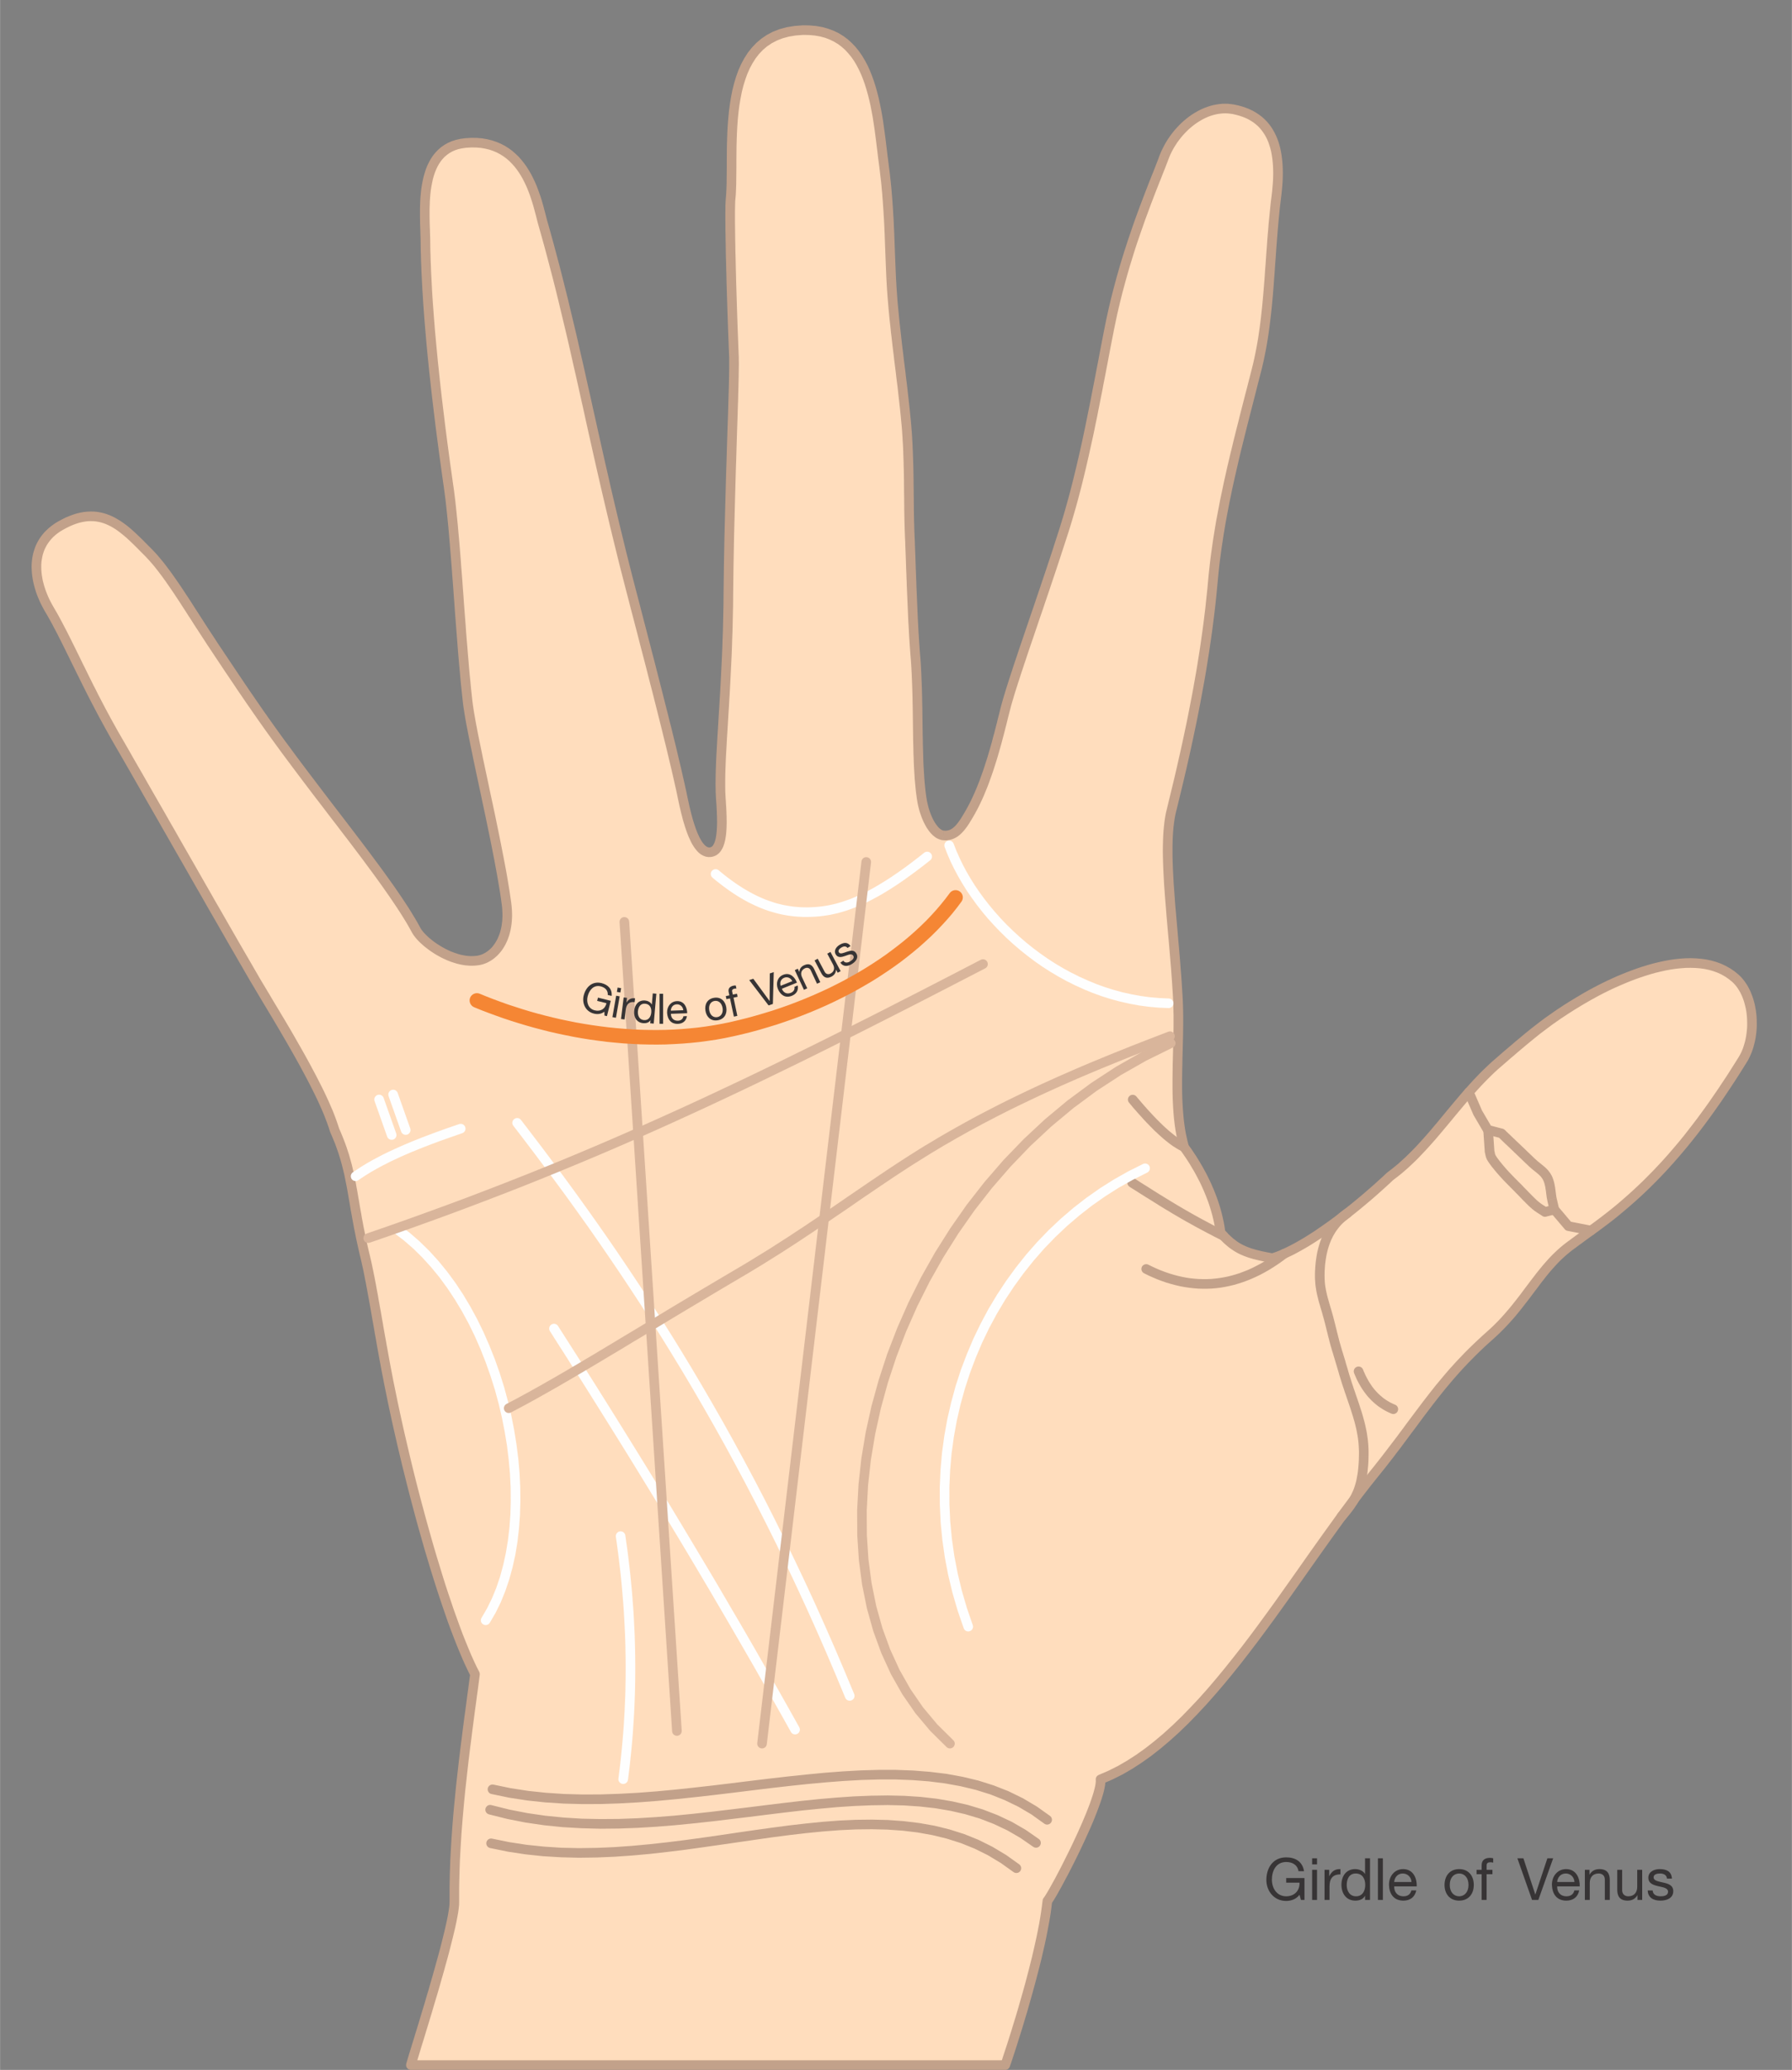
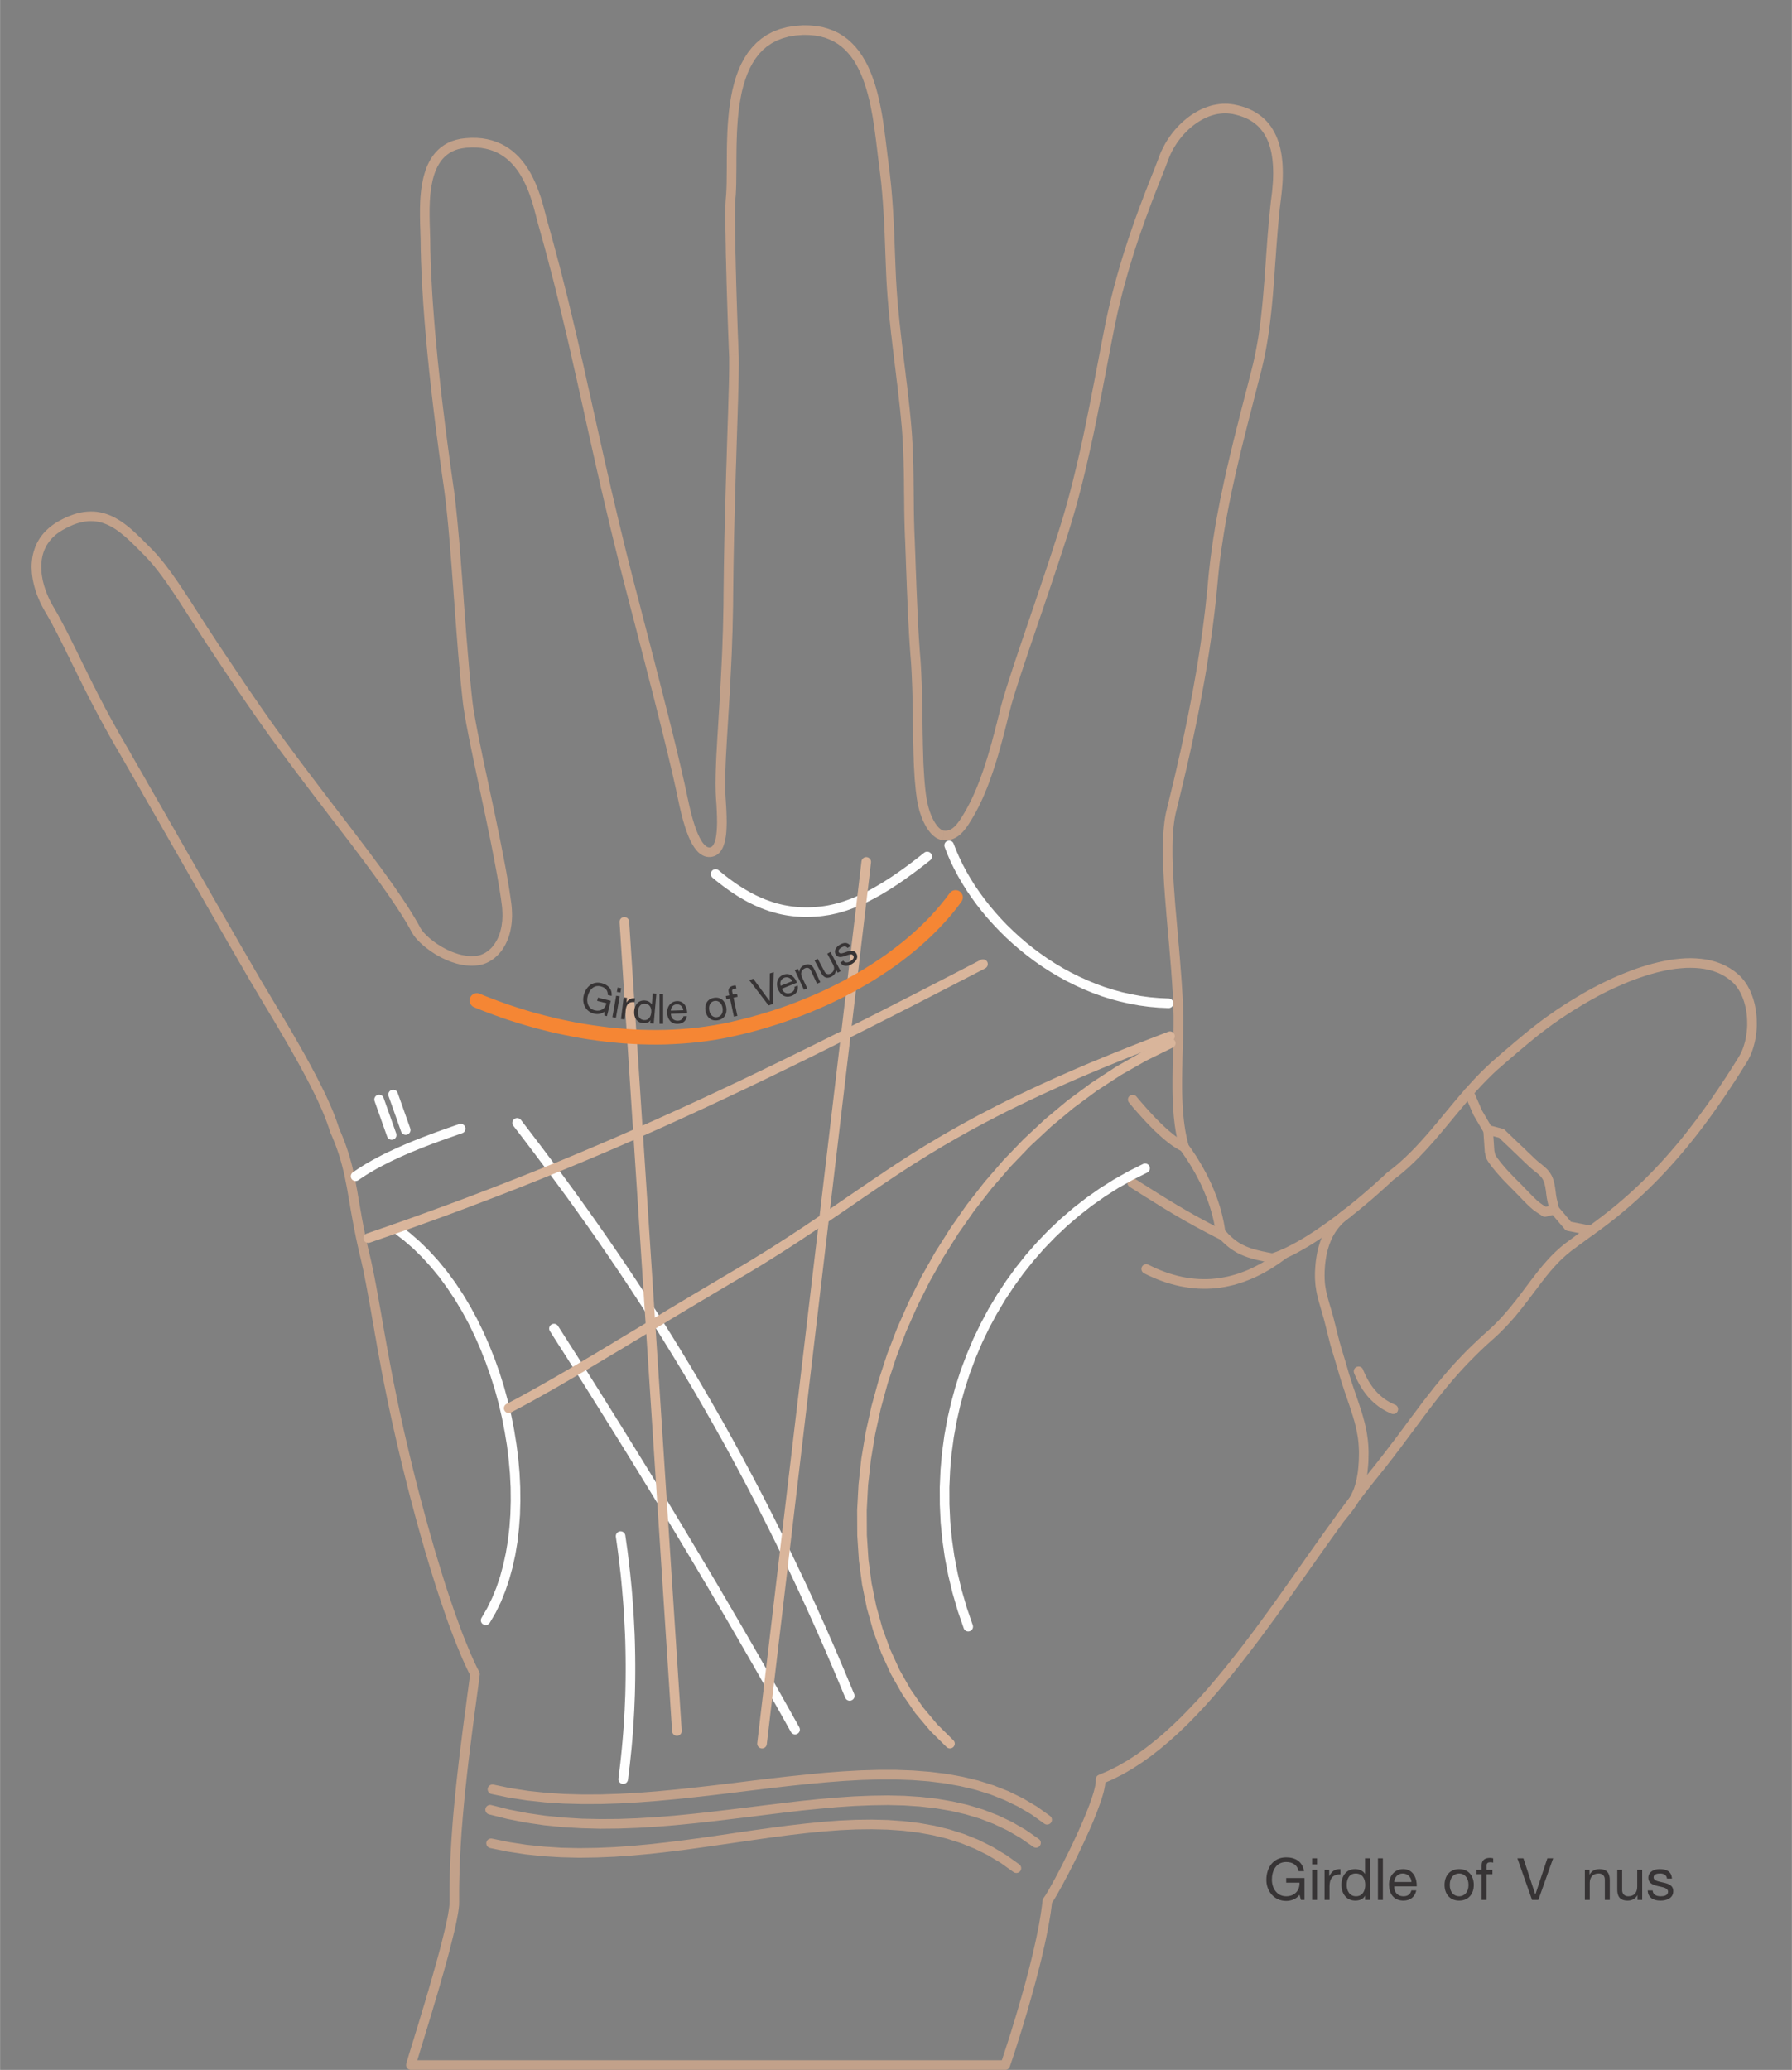
<svg xmlns="http://www.w3.org/2000/svg" xml:space="preserve" width="866px" height="1000px" version="1.1" style="shape-rendering:geometricPrecision; text-rendering:geometricPrecision; image-rendering:optimizeQuality; fill-rule:evenodd; clip-rule:evenodd" viewBox="0 0 285400 329590">
  <rect x="0" y="0" width="285400" height="329590" fill="#808080" stroke="none" />
  <defs>
    <style type="text/css">
   
    .fil0 {fill:none}
    .fil1 {fill:#FFDDBD}
    .fil3 {fill:#FEFEFE;fill-rule:nonzero}
    .fil5 {fill:#373435;fill-rule:nonzero}
    .fil6 {fill:#F58634;fill-rule:nonzero}
    .fil2 {fill:#C2A18A;fill-rule:nonzero}
    .fil4 {fill:#D9B59B;fill-rule:nonzero}
   
  </style>
  </defs>
  <g id="Layer_x0020_1">
    <g id="_2202518754592">
      <rect class="fil0" width="285400" height="328830" />
      <g>
        <g>
-           <path class="fil1" d="M65440 328830c180,-940 6960,-21790 6920,-25990 -110,-11710 1640,-23980 3290,-36260 -4570,-8820 -10400,-29520 -13760,-46540 -1560,-7930 -2610,-15250 -3720,-19850 -2280,-9400 -1850,-13470 -4890,-20230 -2010,-6810 -9570,-18630 -12820,-24230 -6010,-10330 -14390,-25090 -21940,-38200 -4750,-8230 -7680,-15430 -10660,-20470 -2620,-4430 -3450,-10360 1740,-13350 6520,-3740 10000,210 14060,4310 3190,3220 6540,9100 10730,15370 2430,3630 4840,7260 7700,11310 8840,12560 19940,25500 24190,33420 990,1850 5670,5410 9770,4820 2740,-390 5330,-3580 4610,-9050 -1240,-9330 -5540,-26440 -6190,-32170 -1220,-10700 -1820,-25850 -3050,-34410 -2680,-18620 -3580,-30800 -3680,-39080 -60,-4830 -1230,-14760 6410,-15460 9750,-900 11330,9360 12340,12890 5320,18640 8070,35560 14040,58480 3520,13530 6690,25690 8180,32850 800,3810 2090,8920 4390,8710 2060,-190 2010,-4150 1710,-8450 -430,-5930 1060,-17120 1190,-32290 150,-17180 1050,-34500 880,-38500 -250,-5700 -790,-22260 -530,-24750 780,-7560 -2410,-26540 11540,-26910 11330,-300 11750,13120 12910,21720 860,6350 890,13010 1130,17800 380,7490 1680,15340 2380,22830 590,6420 340,12590 580,18030 140,3420 430,13630 890,19200 630,7740 90,16500 1000,22670 450,3100 1920,5830 3470,5980 1930,180 2970,-1410 4310,-3760 3190,-5580 4960,-14310 5760,-17150 1540,-5520 5510,-16330 9080,-27490 3320,-10390 5280,-22220 7310,-32470 2460,-12420 7040,-22670 8650,-27030 1720,-4620 6430,-8590 11060,-7730 6760,1260 7690,7260 6880,13750 -1230,9800 -950,18990 -3170,27710 -2890,11390 -5930,22250 -6960,33680 -1080,12110 -3520,24140 -6600,36520 -1560,6240 320,17630 1000,29580 480,8270 -970,16870 1010,24000 2550,3500 5160,8370 5800,13620 2420,2810 4400,3370 8280,4090 4930,-1500 12730,-7370 18730,-13040 6530,-4770 10830,-12590 17290,-18150 5120,-4420 7980,-6910 13770,-10270 5890,-3430 17730,-8660 23920,-3140 3180,2840 3450,9370 1180,13010 -7150,11480 -13950,19790 -23610,26790 -1220,880 -2580,1860 -4010,2930 -4800,3590 -7100,9270 -12570,14110 -8200,7260 -11400,13330 -18590,22190 -13050,16100 -26790,42050 -43490,48550 300,3330 -7180,17700 -8470,19370 -1000,9430 -6580,25800 -6710,26130l-94660 0z" />
          <path id="1" class="fil2" d="M71590 302850l1530 -20 0 0 -10 510 -60 570 -90 640 -130 710 -150 780 -180 840 -210 900 -230 940 -250 990 -260 1030 -280 1050 -300 1070 -300 1100 -320 1100 -310 1110 -320 1100 -330 1100 -320 1070 -310 1060 -310 1020 -300 990 -290 940 -270 900 -260 840 -240 770 -210 700 -190 630 -170 550 -140 450 -100 350 -70 240 -20 90 -1510 -290 50 -200 80 -270 110 -360 130 -460 170 -550 190 -620 220 -710 240 -770 250 -840 280 -890 290 -950 290 -980 310 -1020 320 -1050 310 -1080 330 -1090 310 -1100 320 -1100 310 -1100 300 -1080 300 -1070 280 -1050 260 -1010 240 -970 230 -930 200 -880 180 -820 150 -750 110 -670 90 -590 50 -490 10 -380 0 0zm3380 -35910l1360 -710 70 460 -150 1150 -150 1150 -160 1150 -150 1150 -160 1150 -150 1150 -150 1140 -150 1150 -140 1150 -150 1140 -140 1140 -140 1140 -130 1140 -130 1140 -120 1140 -130 1130 -110 1140 -110 1130 -100 1130 -100 1120 -90 1130 -90 1120 -70 1120 -70 1110 -60 1120 -60 1110 -40 1110 -30 1100 -30 1110 -20 1090 0 1100 0 1090 -1530 20 0 -1110 0 -1110 20 -1110 20 -1120 40 -1120 40 -1120 60 -1120 60 -1120 70 -1130 80 -1130 80 -1130 90 -1130 100 -1140 110 -1140 110 -1130 110 -1140 120 -1150 130 -1140 130 -1140 130 -1150 140 -1140 140 -1150 150 -1150 140 -1150 150 -1140 150 -1150 160 -1150 150 -1150 150 -1160 160 -1150 150 -1150 160 -1150 80 460zm-80 -460c50,-420 440,-710 860,-660 420,60 710,450 650,870l-1510 -210zm-13750 -46290l1500 -300 0 0 330 1600 330 1620 350 1640 360 1650 370 1660 390 1670 390 1670 400 1670 410 1670 420 1670 430 1660 440 1650 440 1640 450 1630 450 1600 450 1580 460 1560 470 1530 460 1510 460 1470 470 1430 470 1390 460 1360 470 1300 460 1270 450 1210 460 1150 450 1100 440 1050 440 980 430 910 430 840 -1360 710 -440 -880 -450 -950 -450 -1000 -450 -1070 -460 -1120 -460 -1170 -470 -1230 -470 -1280 -460 -1320 -470 -1370 -470 -1400 -470 -1450 -470 -1480 -470 -1510 -460 -1540 -470 -1570 -450 -1590 -460 -1610 -450 -1630 -440 -1650 -440 -1660 -430 -1670 -420 -1680 -420 -1680 -400 -1680 -400 -1680 -380 -1670 -380 -1670 -360 -1660 -350 -1640 -330 -1630 -330 -1610 0 0zm-3710 -19820l1490 -360 0 0 100 440 110 470 100 470 100 490 110 500 100 520 110 530 100 540 110 560 100 570 110 580 110 590 100 600 110 610 110 620 120 640 110 640 110 650 120 660 110 670 120 670 120 690 130 690 120 700 130 700 130 710 130 720 130 720 140 730 140 730 140 730 140 740 -1500 300 -140 -750 -150 -730 -140 -740 -130 -730 -140 -720 -130 -720 -130 -720 -130 -700 -120 -700 -120 -700 -130 -680 -110 -680 -120 -670 -120 -660 -110 -650 -110 -640 -110 -630 -110 -620 -110 -610 -110 -600 -110 -590 -100 -570 -110 -570 -100 -550 -110 -540 -100 -520 -100 -510 -100 -500 -110 -480 -100 -460 -100 -450 -100 -430 0 0zm0 0c-100,-410 150,-830 560,-930 410,-90 830,160 930,570l-1490 360zm-4880 -20190l1470 -440 -40 -100 280 640 260 630 240 610 230 600 210 590 190 590 190 570 160 570 160 570 150 560 130 560 130 560 120 560 120 560 110 570 100 570 110 580 100 580 100 600 110 600 100 620 110 630 120 650 110 670 130 680 130 710 150 720 150 750 160 780 180 800 190 830 210 860 -1490 360 -210 -870 -190 -850 -180 -810 -170 -790 -150 -760 -150 -730 -130 -720 -130 -690 -120 -670 -120 -650 -110 -640 -100 -620 -110 -600 -100 -600 -100 -580 -100 -570 -110 -560 -110 -550 -110 -550 -110 -540 -130 -540 -130 -540 -140 -540 -150 -540 -160 -540 -170 -550 -190 -560 -200 -560 -210 -580 -240 -580 -250 -600 -270 -620 -30 -90zm30 90c-170,-380 0,-840 390,-1010 380,-170 840,0 1010,380l-1400 630zm-12790 -24150l1330 -770 0 0 310 540 340 570 370 610 380 640 400 660 410 700 430 720 450 740 450 760 470 780 470 790 480 810 480 820 480 840 480 840 480 840 480 850 470 850 470 860 450 850 450 840 430 840 420 830 410 820 380 810 370 800 340 780 330 760 290 740 270 730 240 700 220 670 -1470 440 -200 -630 -230 -660 -260 -690 -280 -720 -310 -730 -340 -760 -350 -780 -380 -790 -400 -810 -410 -810 -430 -830 -440 -830 -450 -840 -460 -850 -470 -840 -470 -840 -480 -840 -480 -840 -480 -820 -480 -820 -470 -810 -470 -790 -460 -780 -460 -760 -440 -740 -430 -710 -420 -700 -400 -670 -380 -640 -360 -610 -350 -580 -320 -540 0 0zm-21940 -38200l1330 -770 0 0 710 1230 720 1250 710 1250 720 1250 730 1260 720 1270 730 1270 730 1270 730 1270 730 1270 720 1270 730 1260 720 1270 720 1260 720 1250 710 1240 710 1240 700 1230 700 1220 690 1200 680 1200 680 1170 670 1170 660 1150 650 1130 640 1110 630 1100 620 1070 610 1050 600 1030 580 1010 570 980 -1330 770 -570 -980 -580 -1010 -600 -1030 -600 -1050 -630 -1080 -630 -1090 -640 -1120 -650 -1130 -660 -1150 -670 -1160 -680 -1180 -680 -1200 -690 -1200 -700 -1220 -700 -1230 -710 -1240 -710 -1240 -720 -1250 -720 -1260 -720 -1260 -730 -1270 -720 -1270 -730 -1270 -730 -1270 -730 -1270 -720 -1270 -730 -1270 -720 -1260 -720 -1250 -720 -1250 -720 -1240 -710 -1230 0 0zm-10650 -20470l1320 -780 0 0 280 490 290 490 280 510 280 520 290 540 280 540 290 550 290 570 290 570 290 590 300 600 300 600 300 620 310 620 310 640 310 640 330 650 320 660 330 670 340 680 340 690 360 690 350 710 370 710 370 710 380 730 390 730 400 740 410 750 420 750 420 760 440 760 -1330 770 -440 -780 -430 -770 -420 -760 -410 -750 -410 -750 -390 -740 -380 -730 -380 -720 -370 -720 -360 -700 -350 -700 -350 -690 -340 -690 -330 -670 -330 -660 -320 -660 -320 -640 -310 -630 -300 -630 -310 -610 -290 -600 -300 -600 -290 -580 -290 -570 -280 -560 -280 -540 -290 -540 -270 -520 -280 -510 -280 -500 -270 -480 -280 -470 0 0zm2020 -14400l770 1330 0 0 -440 260 -390 280 -370 290 -330 300 -300 320 -270 320 -240 330 -220 340 -190 360 -170 360 -140 370 -120 380 -90 390 -70 390 -60 400 -30 410 0 420 10 420 30 420 50 430 70 430 80 440 110 430 120 440 140 430 150 430 170 430 180 430 190 420 210 410 220 410 230 400 -1320 780 -250 -440 -240 -450 -230 -450 -210 -460 -200 -470 -190 -470 -170 -480 -150 -490 -130 -480 -120 -490 -100 -490 -80 -500 -60 -490 -30 -500 -20 -490 10 -490 40 -490 60 -490 90 -480 120 -470 150 -470 170 -470 210 -450 240 -440 270 -430 310 -420 330 -400 380 -380 400 -370 440 -350 470 -340 510 -310 0 0zm14990 4430l-1090 1080 0 0 -380 -380 -380 -380 -370 -380 -370 -370 -370 -360 -360 -350 -370 -350 -360 -330 -360 -310 -370 -300 -360 -290 -360 -270 -370 -250 -370 -230 -370 -210 -370 -180 -380 -170 -380 -140 -380 -120 -400 -90 -400 -70 -410 -40 -410 -10 -440 10 -440 50 -460 80 -480 110 -490 150 -520 190 -530 230 -550 270 -570 310 -770 -1330 630 -340 620 -310 610 -250 590 -220 580 -180 570 -130 560 -100 540 -50 540 -20 520 10 520 50 500 90 490 110 470 150 470 170 450 200 440 220 430 250 430 260 410 280 410 300 400 310 390 330 390 340 380 350 380 360 380 360 380 370 370 380 380 380 380 380 380 380 0 0zm10820 15480l-1270 850 0 0 -390 -590 -390 -580 -380 -590 -380 -580 -370 -570 -370 -570 -370 -560 -360 -560 -350 -560 -360 -540 -340 -540 -350 -540 -340 -520 -330 -520 -340 -510 -330 -500 -320 -490 -330 -480 -320 -470 -320 -460 -310 -450 -310 -430 -310 -430 -310 -410 -300 -400 -310 -390 -290 -370 -300 -360 -300 -340 -290 -330 -290 -310 -280 -300 1090 -1080 310 330 310 330 310 350 310 370 310 370 320 390 310 400 310 420 320 420 320 440 320 450 320 460 320 460 330 480 330 490 330 500 330 500 340 510 340 520 340 530 340 540 350 540 350 540 360 560 360 560 360 560 370 570 370 570 380 570 380 580 380 590 390 580 0 0zm7680 11300l-1250 880 0 0 -270 -380 -260 -370 -260 -380 -260 -370 -260 -370 -250 -370 -260 -370 -250 -360 -250 -360 -240 -360 -250 -360 -240 -360 -250 -360 -240 -350 -240 -350 -230 -350 -240 -360 -230 -340 -240 -350 -230 -350 -230 -340 -240 -350 -230 -340 -230 -350 -230 -340 -220 -340 -230 -340 -230 -350 -230 -340 -230 -340 -220 -340 -230 -340 1270 -850 230 340 230 340 220 340 230 340 230 340 230 350 230 340 230 340 230 340 230 350 230 340 230 350 230 340 240 350 230 350 240 350 230 350 240 350 240 350 240 360 240 350 250 360 250 360 240 360 250 360 260 370 250 370 250 360 260 380 260 370 270 370 260 380 0 0zm24240 33500l-1350 720 0 0 -410 -740 -440 -770 -490 -800 -520 -830 -560 -860 -590 -880 -620 -910 -650 -930 -670 -950 -700 -970 -730 -1000 -750 -1010 -760 -1030 -790 -1050 -800 -1060 -820 -1080 -840 -1090 -840 -1110 -860 -1110 -860 -1130 -870 -1140 -880 -1140 -880 -1160 -880 -1160 -880 -1170 -880 -1170 -880 -1180 -880 -1180 -860 -1180 -860 -1180 -850 -1180 -840 -1190 1250 -880 840 1180 840 1170 850 1180 870 1170 870 1180 870 1170 880 1170 880 1160 880 1160 880 1160 870 1140 870 1140 870 1130 850 1110 850 1110 830 1090 830 1090 800 1060 790 1050 770 1040 760 1020 730 1000 700 980 690 960 650 940 630 920 600 900 570 870 530 850 500 830 470 800 420 770 0 0zm9000 4430l210 1510 0 0 -430 50 -430 20 -440 0 -430 -30 -430 -40 -420 -70 -430 -90 -420 -100 -410 -130 -410 -130 -400 -150 -390 -160 -390 -180 -380 -180 -370 -200 -370 -200 -350 -210 -340 -220 -330 -220 -320 -230 -300 -230 -300 -230 -270 -230 -270 -240 -250 -230 -230 -230 -220 -230 -200 -230 -180 -230 -170 -220 -150 -230 -130 -220 1350 -720 80 130 100 160 130 160 140 180 160 190 190 190 200 200 210 200 230 210 250 200 260 210 280 210 280 200 300 200 310 190 310 190 330 180 330 180 340 160 340 160 350 140 350 130 360 120 350 110 360 90 360 70 360 60 350 40 350 20 350 0 350 -20 340 -30 0 0zm3950 -8200l1520 -200 0 0 60 530 40 520 20 510 10 490 -20 480 -30 470 -50 450 -70 440 -80 430 -100 420 -110 400 -130 380 -140 370 -160 360 -160 340 -190 330 -190 310 -200 300 -220 280 -230 260 -230 250 -250 230 -250 220 -270 200 -260 180 -280 160 -280 150 -290 130 -300 110 -290 90 -300 70 -310 50 -210 -1510 200 -40 210 -50 210 -60 210 -80 200 -90 210 -110 200 -120 190 -130 200 -150 190 -160 190 -170 180 -190 170 -210 170 -220 160 -230 150 -250 150 -260 140 -280 120 -290 120 -300 110 -320 90 -340 90 -350 70 -360 50 -380 50 -400 20 -400 20 -430 -10 -430 -20 -450 -30 -470 -60 -480 0 0zm-6190 -32180l1520 -180 0 0 70 560 90 620 110 680 130 740 140 800 160 840 170 890 190 940 200 970 210 1010 210 1050 230 1070 230 1090 240 1120 240 1130 240 1150 250 1160 250 1170 250 1170 240 1180 240 1160 240 1170 230 1150 220 1140 220 1120 210 1100 200 1070 180 1050 170 1020 160 990 140 940 130 910 -1520 200 -120 -890 -140 -930 -160 -970 -170 -1010 -180 -1030 -200 -1070 -200 -1100 -220 -1110 -220 -1130 -230 -1150 -240 -1160 -240 -1160 -240 -1170 -250 -1170 -250 -1170 -240 -1160 -250 -1150 -240 -1130 -240 -1120 -230 -1100 -230 -1070 -210 -1050 -210 -1010 -200 -980 -190 -940 -170 -900 -170 -860 -140 -800 -130 -760 -110 -700 -100 -650 -70 -580 0 0zm-3050 -34390l1510 -220 0 0 120 830 110 870 110 900 100 930 100 960 100 990 100 1010 90 1040 100 1060 90 1080 90 1100 90 1110 80 1130 90 1140 90 1150 80 1160 90 1160 80 1170 90 1170 90 1170 90 1170 80 1160 90 1160 100 1150 90 1140 100 1130 90 1110 100 1100 110 1080 100 1060 110 1030 110 1010 -1520 180 -110 -1020 -110 -1050 -110 -1060 -100 -1090 -100 -1100 -100 -1120 -100 -1130 -90 -1140 -90 -1160 -90 -1160 -90 -1160 -90 -1170 -90 -1180 -80 -1170 -90 -1160 -80 -1170 -90 -1160 -90 -1150 -80 -1130 -90 -1130 -90 -1110 -90 -1100 -90 -1070 -90 -1060 -90 -1030 -100 -1010 -100 -980 -100 -950 -100 -920 -110 -880 -110 -860 -110 -810 0 0zm-3680 -39180l1530 -20 0 0 10 780 10 810 30 830 20 850 40 880 30 910 50 930 50 960 50 980 60 1010 70 1040 80 1070 80 1090 90 1120 90 1160 110 1180 110 1220 120 1240 120 1280 140 1300 140 1340 150 1380 160 1400 170 1440 180 1470 180 1510 200 1550 200 1570 220 1620 220 1650 240 1690 240 1720 -1510 220 -250 -1730 -230 -1690 -230 -1660 -210 -1620 -210 -1580 -200 -1550 -180 -1510 -180 -1480 -170 -1440 -160 -1410 -150 -1380 -150 -1350 -130 -1310 -130 -1280 -120 -1250 -110 -1220 -100 -1190 -100 -1160 -90 -1130 -80 -1100 -80 -1080 -60 -1040 -70 -1020 -50 -990 -50 -970 -50 -930 -30 -920 -40 -880 -20 -870 -30 -840 -10 -810 -10 -790 0 0zm7100 -16230l140 1520 0 0 -630 90 -570 120 -520 170 -480 210 -440 250 -390 280 -370 310 -330 350 -300 370 -270 410 -250 440 -220 470 -200 500 -170 510 -150 540 -120 560 -110 570 -90 580 -70 600 -50 600 -40 600 -20 610 -20 600 0 610 0 590 10 580 10 580 20 550 20 540 10 520 20 500 10 480 -1530 20 -10 -460 -20 -490 -10 -520 -20 -540 -20 -560 -10 -590 -10 -590 0 -620 0 -620 20 -630 20 -640 40 -640 60 -640 70 -640 100 -630 120 -630 140 -620 170 -610 190 -600 230 -580 270 -560 300 -540 340 -510 390 -480 430 -450 470 -410 530 -370 570 -320 610 -270 670 -210 700 -160 760 -100 0 0zm13150 13440l-1480 420 0 0 -100 -360 -100 -390 -110 -420 -110 -450 -130 -470 -130 -490 -140 -510 -160 -530 -170 -530 -180 -540 -200 -550 -220 -550 -230 -540 -260 -540 -270 -530 -300 -520 -320 -510 -340 -480 -370 -470 -400 -440 -410 -420 -450 -380 -480 -360 -510 -320 -540 -290 -570 -240 -610 -210 -660 -160 -690 -120 -740 -60 -790 -10 -840 50 -140 -1520 940 -60 900 10 860 70 810 140 770 190 730 250 690 290 650 340 610 390 570 420 520 460 500 480 450 520 420 530 390 550 360 570 330 570 300 590 280 590 260 590 230 590 210 580 200 570 180 560 160 550 150 530 130 500 130 480 120 460 100 410 100 380 100 340 0 0zm14040 58490l-1480 390 0 0 -550 -2140 -540 -2100 -510 -2060 -500 -2040 -490 -2010 -470 -1980 -460 -1950 -450 -1920 -440 -1910 -430 -1880 -420 -1860 -410 -1830 -410 -1830 -400 -1800 -390 -1790 -400 -1770 -390 -1760 -390 -1750 -400 -1740 -390 -1730 -390 -1720 -400 -1720 -410 -1710 -410 -1710 -410 -1710 -420 -1710 -430 -1710 -450 -1710 -450 -1720 -460 -1720 -480 -1730 -490 -1740 1480 -420 490 1750 480 1740 460 1730 460 1720 440 1720 430 1720 430 1710 410 1720 410 1710 410 1720 400 1720 390 1730 400 1730 390 1740 390 1760 400 1760 390 1770 400 1790 400 1800 410 1820 410 1840 420 1850 430 1880 430 1900 450 1920 460 1950 470 1980 490 2000 490 2030 520 2060 530 2100 550 2120 0 0zm8190 32890l-1500 310 0 0 -140 -680 -150 -710 -170 -740 -170 -760 -180 -800 -190 -820 -200 -840 -210 -880 -210 -890 -220 -920 -230 -940 -240 -960 -240 -990 -250 -1000 -260 -1030 -260 -1040 -270 -1070 -270 -1080 -280 -1100 -290 -1110 -290 -1130 -290 -1150 -300 -1160 -310 -1180 -310 -1190 -310 -1200 -310 -1210 -320 -1230 -320 -1230 -330 -1250 -320 -1260 -330 -1260 1480 -390 330 1270 330 1250 320 1250 320 1240 320 1220 310 1220 320 1200 300 1190 310 1170 300 1170 290 1150 290 1130 290 1120 280 1100 270 1080 270 1060 270 1050 250 1030 260 1000 240 990 240 970 230 940 220 920 210 900 210 870 200 850 190 830 180 800 180 770 160 750 160 710 140 690 0 0zm3570 8110l140 1520 0 0 -320 10 -320 -40 -300 -80 -280 -120 -270 -150 -250 -180 -230 -200 -210 -230 -200 -240 -190 -250 -180 -280 -180 -280 -160 -300 -150 -320 -150 -320 -150 -340 -130 -340 -140 -360 -120 -360 -130 -370 -110 -380 -120 -380 -110 -380 -100 -390 -100 -380 -100 -390 -90 -390 -90 -380 -90 -380 -80 -380 -80 -370 -80 -370 1500 -310 80 360 80 360 80 370 80 370 90 380 90 370 90 380 100 370 100 370 100 360 110 360 110 360 120 340 110 340 130 330 120 310 130 300 130 280 130 270 140 250 130 230 140 210 140 190 140 160 130 140 130 110 120 90 110 60 110 50 100 30 100 10 100 0 0 0zm1010 -7630l1530 -110 0 0 30 400 20 410 30 400 20 390 20 400 10 390 20 380 0 380 10 370 0 370 -10 360 -10 350 -20 340 -20 340 -30 320 -40 320 -50 310 -50 300 -70 280 -70 280 -90 270 -90 260 -120 250 -130 230 -140 220 -170 210 -190 190 -220 170 -230 140 -260 110 -270 80 -280 40 -140 -1520 90 -20 80 -20 70 -30 70 -40 70 -60 70 -60 70 -90 70 -110 70 -130 70 -150 70 -180 60 -190 60 -210 50 -230 40 -240 40 -260 30 -280 30 -290 20 -300 20 -320 10 -320 10 -340 0 -340 -10 -360 0 -360 -20 -370 -10 -380 -20 -380 -20 -390 -20 -390 -30 -390 -30 -400 0 0zm1190 -32350l1530 10 0 0 -10 1420 -30 1390 -30 1360 -30 1350 -50 1310 -40 1300 -50 1270 -60 1240 -60 1220 -60 1190 -60 1160 -60 1140 -70 1120 -60 1080 -70 1060 -60 1040 -60 1000 -60 980 -60 950 -50 920 -50 890 -50 870 -40 830 -30 800 -30 780 -20 740 -10 720 0 680 0 650 10 620 30 590 30 560 -1530 110 -30 -590 -30 -620 -10 -640 -10 -680 10 -700 10 -730 20 -760 30 -780 30 -820 40 -840 50 -870 50 -900 50 -920 60 -950 60 -980 60 -1010 60 -1030 70 -1060 60 -1080 70 -1110 60 -1140 60 -1160 60 -1190 60 -1210 60 -1240 50 -1260 40 -1290 50 -1310 30 -1330 30 -1360 30 -1390 10 -1400 0 0zm880 -38470l1530 -60 0 0 20 430 0 500 10 570 -10 630 -10 710 -10 770 -20 830 -20 900 -30 950 -20 1000 -40 1060 -30 1110 -40 1160 -40 1200 -40 1250 -40 1290 -40 1330 -40 1360 -50 1400 -40 1420 -40 1460 -40 1480 -40 1510 -40 1530 -40 1540 -40 1570 -30 1570 -30 1590 -30 1600 -20 1600 -20 1610 -20 1610 -1530 -10 20 -1620 20 -1610 20 -1600 30 -1600 30 -1600 30 -1580 40 -1560 40 -1550 40 -1530 40 -1510 40 -1480 40 -1460 40 -1430 50 -1400 40 -1360 40 -1330 40 -1290 40 -1240 40 -1210 40 -1160 30 -1100 30 -1060 30 -1010 30 -940 20 -890 20 -830 10 -760 10 -700 0 -630 0 -550 0 -480 -20 -400 0 0zm-520 -24860l1520 160 0 0 -20 240 -10 340 -10 410 -10 480 -10 560 0 610 0 670 10 720 10 770 10 800 10 850 20 880 10 900 30 930 20 950 20 960 30 970 20 980 30 980 30 970 30 960 30 950 30 930 30 910 30 880 30 860 30 810 30 770 30 730 20 680 30 620 20 570 -1530 60 -20 -560 -30 -630 -20 -680 -30 -730 -30 -770 -30 -820 -30 -850 -30 -890 -30 -910 -30 -930 -30 -950 -30 -970 -30 -970 -30 -980 -20 -980 -30 -970 -20 -960 -30 -950 -20 -930 -10 -910 -20 -880 -10 -850 -20 -820 0 -770 -10 -720 0 -680 0 -620 10 -570 0 -500 20 -430 20 -370 20 -310 0 0zm12280 -27600l40 1530 0 0 -1190 90 -1090 180 -990 270 -900 350 -820 430 -750 500 -670 570 -610 640 -550 710 -490 770 -440 820 -390 880 -330 920 -300 970 -250 1000 -200 1030 -180 1060 -140 1080 -110 1090 -80 1100 -60 1100 -40 1100 -30 1080 -10 1080 -10 1050 0 1020 -10 1000 -10 960 -10 920 -30 870 -40 820 -70 770 -1520 -160 60 -710 40 -790 30 -840 10 -900 10 -950 10 -990 0 -1030 10 -1060 10 -1090 30 -1100 40 -1120 60 -1130 90 -1130 110 -1130 150 -1130 180 -1110 220 -1100 270 -1070 310 -1040 370 -1020 430 -970 500 -930 560 -880 640 -810 720 -760 800 -680 880 -600 970 -510 1060 -410 1150 -310 1230 -200 1330 -100 0 0zm13690 22390l-1510 210 0 0 -110 -830 -110 -850 -100 -870 -110 -880 -110 -900 -120 -900 -120 -910 -140 -920 -140 -910 -170 -910 -170 -900 -200 -890 -220 -870 -240 -850 -260 -840 -290 -810 -310 -770 -350 -750 -370 -710 -400 -670 -440 -630 -480 -580 -500 -540 -550 -490 -590 -440 -630 -380 -680 -330 -730 -280 -780 -210 -840 -150 -910 -80 -970 -20 -40 -1530 1090 20 1030 90 970 170 920 260 870 320 810 390 750 460 700 520 640 580 600 630 540 670 500 720 450 750 420 780 370 820 340 840 310 870 280 880 250 900 230 910 200 930 190 930 170 930 150 940 130 930 130 930 120 910 110 900 110 890 100 860 110 850 100 810 0 0zm1140 17870l-1530 70 0 0 -20 -450 -20 -470 -20 -480 -20 -490 -20 -490 -20 -510 -20 -510 -20 -520 -20 -530 -20 -530 -20 -540 -20 -550 -20 -550 -20 -560 -30 -570 -20 -570 -30 -570 -30 -580 -40 -580 -30 -580 -40 -590 -40 -590 -40 -590 -50 -590 -40 -590 -60 -600 -50 -590 -60 -600 -70 -590 -70 -590 -70 -590 -70 -590 1510 -210 80 600 80 610 60 600 70 610 60 600 60 600 50 610 50 600 50 600 40 600 40 590 40 600 30 590 40 580 30 580 20 580 30 570 30 570 20 560 20 560 20 550 20 540 20 540 20 530 20 520 20 510 20 500 20 490 20 490 20 470 20 460 20 460 0 0zm2370 22790l-1530 140 0 0 -60 -700 -70 -700 -70 -710 -80 -700 -80 -710 -80 -710 -80 -710 -80 -720 -90 -710 -90 -710 -80 -720 -90 -720 -90 -720 -90 -710 -80 -720 -90 -720 -90 -720 -80 -720 -80 -720 -90 -720 -70 -720 -80 -720 -80 -720 -70 -720 -70 -720 -60 -710 -60 -720 -60 -710 -50 -720 -50 -710 -40 -710 -40 -710 1530 -70 40 690 40 700 50 710 50 700 50 710 60 700 70 710 70 710 70 710 70 720 80 710 80 720 80 710 80 720 80 720 90 710 90 720 80 720 90 720 90 720 90 710 80 720 90 720 90 710 80 720 80 710 80 720 80 710 80 710 70 710 70 710 70 710 0 0zm580 18070l-1530 70 0 0 -20 -520 -20 -520 -10 -530 -20 -520 -10 -530 -10 -540 -10 -540 -10 -540 0 -540 -10 -550 0 -550 -10 -560 -10 -550 0 -560 -10 -560 0 -570 -10 -570 -10 -560 -10 -580 -20 -570 -10 -580 -20 -580 -20 -580 -20 -580 -20 -580 -30 -590 -40 -590 -30 -590 -40 -590 -40 -590 -50 -600 -60 -590 1530 -140 50 600 50 610 50 600 40 600 30 600 40 600 20 600 30 590 20 590 20 590 20 580 20 580 10 580 10 580 10 570 10 570 0 570 10 560 10 560 0 560 10 550 0 550 10 550 0 540 10 540 10 530 10 530 10 530 20 520 10 520 20 510 20 510 0 0zm890 19170l-1530 120 0 0 -40 -540 -40 -560 -40 -590 -40 -610 -40 -620 -40 -640 -30 -660 -40 -670 -40 -680 -30 -690 -30 -690 -30 -700 -30 -700 -30 -700 -30 -690 -30 -700 -30 -680 -20 -680 -30 -670 -20 -650 -30 -640 -20 -620 -20 -610 -20 -580 -20 -560 -20 -540 -20 -500 -20 -480 -10 -450 -20 -410 -20 -380 -10 -330 1530 -70 10 340 20 380 20 420 10 440 20 480 20 510 20 530 20 560 20 590 20 600 20 620 30 640 20 660 30 660 20 680 30 680 30 690 30 700 30 700 30 690 30 700 30 690 30 680 40 680 30 670 40 650 40 640 40 620 40 600 40 580 40 560 40 530 0 0zm990 22620l-1510 220 0 0 -80 -590 -80 -620 -60 -620 -60 -640 -60 -650 -40 -660 -40 -670 -40 -680 -30 -690 -20 -700 -30 -700 -10 -710 -20 -720 -20 -730 -10 -730 -10 -740 -10 -740 -10 -740 -10 -740 -10 -750 -10 -750 -20 -750 -10 -750 -20 -750 -20 -750 -30 -750 -30 -740 -30 -740 -40 -740 -40 -730 -50 -730 -60 -720 1530 -120 60 730 50 740 40 750 40 750 30 750 30 750 30 750 20 760 20 750 10 760 20 750 10 750 10 750 10 750 10 740 10 740 10 730 20 730 10 720 20 720 20 700 20 700 20 690 30 680 40 670 40 650 40 650 50 630 60 620 60 600 70 590 80 570 0 0zm2800 5320l-150 1530 0 0 -220 -30 -210 -60 -210 -70 -200 -90 -200 -100 -180 -120 -180 -140 -170 -140 -170 -160 -160 -160 -150 -180 -150 -180 -140 -200 -140 -200 -140 -210 -120 -220 -130 -230 -120 -240 -120 -240 -110 -250 -110 -260 -100 -260 -90 -270 -100 -270 -90 -280 -80 -280 -70 -290 -80 -290 -60 -300 -60 -300 -50 -300 -50 -310 1510 -220 50 280 40 270 60 270 60 260 60 260 70 260 70 250 80 250 80 240 90 230 80 230 100 220 90 220 100 200 100 200 110 190 100 180 110 170 110 160 110 140 110 140 100 120 110 120 110 100 100 80 100 80 100 60 90 50 80 40 80 30 80 10 70 10 0 0zm3570 -3370l1330 760 0 0 -130 220 -120 220 -130 210 -120 210 -130 200 -120 200 -120 200 -130 190 -120 180 -130 190 -130 170 -130 170 -130 170 -140 160 -140 150 -140 150 -150 140 -150 140 -160 130 -160 120 -170 110 -170 100 -180 90 -190 90 -190 70 -200 60 -200 50 -200 30 -210 30 -220 10 -220 -10 -220 -10 150 -1530 130 10 130 10 120 -10 120 -10 110 -20 110 -30 110 -30 100 -40 100 -50 110 -50 100 -60 100 -70 100 -70 110 -90 100 -90 110 -100 100 -110 110 -120 110 -130 100 -130 110 -140 110 -150 110 -160 120 -170 110 -170 110 -180 120 -190 110 -190 120 -200 120 -200 120 -220 130 -210 0 0zm5680 -16980l1470 410 0 0 -70 280 -80 310 -90 340 -100 380 -100 400 -110 430 -110 460 -120 480 -130 500 -130 520 -140 540 -150 560 -150 570 -160 590 -170 590 -170 610 -180 620 -190 620 -200 630 -200 630 -210 630 -220 630 -230 640 -230 630 -240 620 -260 620 -250 610 -270 600 -280 590 -280 580 -300 570 -300 550 -1330 -760 280 -520 280 -530 270 -550 260 -560 260 -580 250 -590 240 -590 240 -610 220 -610 220 -610 220 -620 200 -620 200 -620 200 -610 180 -610 180 -610 170 -600 170 -580 150 -580 150 -560 150 -550 140 -540 130 -520 130 -490 110 -480 120 -460 110 -430 100 -400 90 -380 90 -350 90 -330 80 -290 0 0zm9090 -27520l1460 470 0 0 -340 1050 -340 1040 -340 1040 -340 1040 -340 1030 -340 1020 -340 1010 -340 1010 -330 1000 -340 990 -330 970 -320 960 -330 950 -320 940 -310 920 -310 910 -300 890 -300 870 -290 850 -280 830 -270 820 -270 790 -250 770 -250 740 -230 730 -230 690 -210 670 -210 650 -190 610 -170 590 -170 560 -150 520 -1470 -410 150 -540 170 -570 180 -590 190 -630 210 -650 210 -670 230 -710 240 -720 240 -750 260 -780 270 -790 270 -820 280 -830 290 -850 300 -880 300 -890 310 -900 310 -920 320 -940 330 -950 320 -960 330 -980 340 -980 330 -1000 340 -1000 340 -1010 340 -1030 340 -1020 340 -1030 330 -1040 340 -1040 340 -1050 0 0zm7290 -32380l1500 290 0 0 -190 970 -190 970 -190 980 -190 990 -190 1000 -190 1000 -190 1010 -200 1020 -200 1020 -190 1030 -210 1020 -200 1040 -210 1030 -200 1040 -220 1040 -210 1040 -220 1040 -230 1040 -230 1040 -230 1040 -240 1040 -240 1040 -250 1030 -250 1030 -260 1030 -270 1020 -270 1020 -280 1010 -290 1000 -290 1000 -300 990 -310 990 -1460 -470 300 -970 300 -980 290 -980 280 -1000 280 -1000 270 -1000 260 -1010 260 -1020 250 -1020 250 -1030 240 -1030 240 -1030 230 -1030 230 -1030 220 -1040 220 -1030 210 -1040 210 -1030 210 -1040 210 -1030 200 -1030 200 -1030 200 -1020 200 -1020 190 -1010 200 -1010 190 -1010 190 -1000 190 -990 190 -980 190 -980 190 -960 0 0zm8680 -27150l1440 540 0 0 -160 430 -180 460 -190 500 -210 520 -220 560 -230 590 -250 620 -250 640 -270 680 -270 700 -280 730 -290 760 -290 790 -300 810 -310 830 -300 860 -310 880 -310 900 -320 930 -310 940 -310 970 -300 990 -310 1000 -300 1030 -290 1040 -290 1060 -290 1080 -270 1090 -270 1110 -260 1120 -240 1140 -240 1140 -1500 -290 240 -1170 250 -1150 260 -1140 270 -1120 280 -1110 290 -1090 290 -1080 300 -1050 300 -1040 310 -1020 310 -1000 320 -980 310 -960 320 -930 310 -920 310 -890 310 -860 310 -840 300 -820 300 -790 290 -760 280 -740 280 -710 260 -680 260 -650 240 -610 240 -590 220 -560 200 -520 190 -490 180 -460 150 -420 0 0zm11920 -8210l-280 1500 0 0 -390 -50 -390 -40 -380 -10 -390 10 -390 40 -380 50 -390 80 -380 100 -380 120 -380 140 -370 160 -370 180 -370 200 -360 220 -360 230 -350 250 -340 260 -330 280 -330 290 -310 310 -310 320 -300 330 -280 340 -270 350 -270 360 -240 370 -240 380 -220 380 -210 400 -190 390 -170 400 -160 410 -1440 -540 180 -460 200 -450 220 -440 230 -440 250 -440 260 -420 280 -410 290 -410 310 -390 310 -380 340 -370 340 -360 360 -350 370 -330 370 -310 390 -300 400 -290 410 -260 420 -250 420 -230 430 -210 450 -190 440 -160 460 -150 460 -120 460 -90 470 -70 480 -50 470 -10 480 10 480 50 490 70 0 0zm7500 14600l-1520 -190 0 0 70 -600 50 -590 50 -580 40 -580 20 -570 10 -560 -10 -550 -20 -550 -40 -530 -50 -520 -70 -510 -80 -490 -100 -480 -130 -470 -140 -450 -150 -430 -180 -420 -200 -400 -220 -380 -240 -360 -260 -350 -280 -330 -300 -310 -340 -290 -350 -270 -390 -250 -410 -240 -440 -210 -480 -190 -500 -170 -550 -150 -570 -130 280 -1500 650 140 630 170 590 200 570 230 530 250 500 290 470 310 450 340 410 360 380 380 350 410 320 420 290 450 260 460 240 480 210 490 190 510 160 520 140 530 110 550 100 550 70 560 60 570 40 580 20 590 10 590 -10 600 -20 610 -40 610 -50 610 -60 620 -70 620 0 0zm-3180 27800l-1490 -370 0 0 200 -810 180 -810 170 -810 160 -820 150 -820 140 -820 120 -830 120 -830 110 -840 100 -830 90 -850 90 -840 80 -850 80 -850 70 -860 70 -860 70 -860 60 -870 60 -870 70 -880 60 -880 60 -880 70 -890 60 -890 70 -890 80 -900 70 -910 90 -900 90 -910 90 -920 100 -920 120 -920 1520 190 -110 910 -110 910 -90 900 -90 900 -80 900 -80 900 -70 890 -70 890 -70 890 -60 880 -60 880 -70 880 -60 880 -60 870 -70 870 -60 870 -70 870 -70 860 -80 860 -80 860 -90 860 -100 850 -100 850 -110 850 -120 850 -130 850 -140 840 -150 840 -170 840 -170 840 -190 830 -200 830 0 0zm-6940 33560l-1530 -140 0 0 100 -1070 120 -1080 120 -1070 140 -1070 150 -1070 150 -1060 170 -1060 170 -1060 180 -1060 200 -1050 200 -1050 200 -1060 220 -1050 220 -1040 220 -1050 240 -1050 230 -1050 250 -1050 240 -1040 260 -1050 250 -1050 260 -1050 260 -1040 270 -1050 260 -1060 270 -1050 270 -1050 270 -1060 280 -1060 270 -1060 270 -1060 270 -1060 1490 370 -280 1070 -270 1060 -270 1060 -270 1060 -270 1060 -270 1050 -270 1050 -270 1050 -260 1050 -260 1040 -260 1050 -260 1040 -250 1040 -240 1040 -240 1040 -240 1040 -230 1040 -230 1040 -210 1040 -220 1050 -200 1040 -200 1040 -190 1040 -180 1050 -170 1040 -160 1050 -160 1050 -140 1050 -140 1050 -120 1060 -110 1060 -100 1060 0 0zm-6630 36630l-1480 -370 0 0 280 -1160 280 -1150 280 -1160 280 -1150 270 -1150 260 -1140 260 -1150 260 -1140 250 -1150 250 -1140 240 -1140 240 -1140 230 -1140 220 -1130 220 -1140 220 -1130 210 -1140 200 -1130 200 -1130 190 -1130 180 -1130 180 -1130 170 -1130 160 -1130 160 -1130 150 -1130 140 -1130 140 -1130 120 -1130 120 -1130 120 -1130 100 -1130 1530 140 -110 1140 -110 1140 -120 1140 -130 1140 -140 1140 -140 1140 -150 1140 -160 1130 -170 1140 -170 1140 -180 1140 -180 1140 -190 1140 -200 1140 -210 1140 -210 1140 -210 1140 -220 1140 -230 1150 -230 1140 -240 1140 -240 1150 -250 1150 -250 1150 -260 1150 -260 1150 -270 1150 -270 1160 -280 1150 -280 1160 -280 1160 -290 1160 0 0zm1030 29350l-1530 90 0 0 -70 -1110 -70 -1110 -80 -1110 -80 -1100 -90 -1090 -90 -1090 -90 -1080 -90 -1070 -100 -1060 -90 -1050 -90 -1040 -90 -1030 -80 -1020 -80 -1000 -80 -980 -70 -980 -70 -950 -50 -940 -50 -930 -40 -900 -30 -880 -20 -870 -10 -840 10 -830 20 -800 30 -780 50 -760 70 -730 80 -710 100 -680 120 -660 150 -630 1480 370 -130 570 -110 600 -90 640 -80 660 -60 690 -50 720 -30 750 -20 780 0 790 0 830 20 840 30 870 40 890 50 910 50 930 70 950 70 960 70 980 80 1000 90 1010 90 1030 90 1030 90 1060 90 1060 100 1070 90 1080 90 1090 80 1100 90 1110 80 1110 70 1120 70 1120 0 0zm860 23600l-1240 900 -120 -250 -180 -690 -160 -700 -140 -710 -130 -720 -110 -720 -90 -730 -80 -730 -60 -740 -50 -740 -40 -750 -30 -750 -20 -750 -10 -760 0 -760 0 -770 10 -760 10 -770 10 -770 20 -780 20 -770 20 -780 20 -770 20 -780 20 -780 10 -770 10 -780 0 -780 0 -770 -20 -770 -10 -770 -30 -770 -40 -770 1530 -90 40 790 30 790 20 790 10 790 0 780 0 790 -10 790 -10 780 -20 780 -20 780 -20 780 -20 780 -20 770 -10 770 -20 770 -10 760 -10 760 0 750 0 750 10 740 20 730 30 730 40 730 50 710 60 710 70 710 90 690 100 690 120 680 140 660 150 660 170 650 -120 -240zm120 240c110,410 -130,830 -540,950 -410,110 -830,-130 -940,-540l1480 -410zm5640 13330l-1160 1000 -180 -410 -60 -470 -70 -480 -90 -470 -90 -460 -110 -470 -110 -460 -130 -460 -130 -450 -140 -460 -150 -450 -150 -440 -170 -440 -170 -440 -180 -440 -180 -430 -190 -420 -190 -420 -200 -420 -210 -410 -210 -400 -210 -400 -220 -400 -220 -380 -230 -380 -220 -380 -230 -370 -230 -360 -230 -350 -240 -350 -230 -340 -240 -340 -230 -320 1240 -900 240 340 250 340 240 360 240 360 250 370 240 380 230 380 240 390 230 400 240 410 220 410 230 410 220 430 210 430 210 430 210 440 190 450 200 450 180 460 180 460 180 470 160 470 160 480 150 480 140 480 130 490 120 490 110 500 110 500 90 500 80 500 60 510 -180 -400zm180 400c50,420 -240,800 -660,860 -420,50 -810,-250 -860,-670l1520 -190zm7300 3450l450 1470 -360 20 -370 -70 -350 -60 -340 -70 -330 -70 -330 -70 -320 -70 -310 -70 -300 -80 -300 -70 -290 -90 -280 -80 -280 -90 -270 -100 -280 -100 -260 -110 -260 -110 -260 -120 -260 -130 -250 -140 -240 -140 -250 -160 -240 -160 -240 -170 -240 -180 -240 -200 -230 -200 -240 -210 -230 -220 -230 -230 -240 -250 -230 -260 -240 -260 1160 -1000 220 240 210 240 210 220 210 200 210 200 200 180 200 180 210 160 200 150 200 150 200 140 210 130 210 120 210 110 210 110 220 100 220 100 230 90 240 90 240 90 250 80 250 70 270 80 270 70 280 70 290 70 300 70 320 60 320 70 330 60 350 70 350 60 -360 20zm360 -20c420,80 690,480 620,890 -80,420 -480,700 -890,620l270 -1510zm18140 -12890l910 1230 70 -60 -570 540 -580 530 -600 540 -590 530 -610 540 -610 530 -620 520 -620 520 -630 520 -630 510 -630 500 -630 490 -640 490 -630 470 -630 470 -630 450 -630 440 -620 430 -620 410 -610 400 -610 390 -600 370 -600 350 -580 330 -580 320 -560 300 -560 270 -550 260 -530 230 -520 210 -520 190 -490 160 -450 -1470 440 -140 470 -170 480 -190 490 -220 510 -240 530 -260 540 -280 550 -300 560 -320 580 -340 580 -360 590 -370 600 -390 600 -410 610 -420 610 -430 620 -440 620 -460 620 -460 620 -480 620 -490 620 -490 620 -500 620 -510 610 -510 610 -520 600 -520 600 -520 590 -530 580 -530 580 -520 560 -530 70 -60zm-70 60c310,-290 790,-280 1080,30 290,310 280,790 -30,1080l-1050 -1110zm17310 -18180l1000 1160 0 0 -590 510 -580 530 -560 540 -560 560 -550 560 -540 570 -530 580 -530 590 -520 590 -520 600 -510 600 -510 610 -510 610 -510 610 -500 610 -510 610 -510 610 -510 610 -510 600 -510 600 -520 590 -530 590 -530 580 -540 570 -540 570 -550 550 -570 540 -570 530 -590 520 -590 500 -610 480 -620 470 -910 -1230 590 -450 580 -460 570 -470 550 -500 550 -500 540 -520 540 -540 530 -540 520 -560 520 -570 510 -570 510 -580 510 -590 500 -600 510 -600 500 -610 510 -610 500 -610 510 -610 510 -610 520 -620 520 -610 520 -610 540 -600 540 -600 540 -590 560 -590 560 -580 580 -570 590 -560 590 -550 620 -540 0 0zm13880 -10360l770 1330 0 0 -530 310 -510 300 -500 310 -480 290 -470 300 -460 290 -440 290 -440 290 -430 280 -410 290 -410 290 -410 280 -390 290 -390 290 -390 290 -390 300 -390 290 -380 300 -380 310 -390 310 -390 320 -390 320 -390 320 -400 340 -410 340 -410 350 -420 360 -430 370 -440 370 -450 390 -460 400 -470 410 -1000 -1160 470 -410 460 -400 450 -390 440 -370 430 -370 430 -360 410 -360 410 -340 410 -340 400 -330 390 -330 400 -320 390 -320 390 -310 390 -300 400 -310 390 -300 400 -300 400 -300 410 -290 420 -290 420 -300 420 -290 440 -300 450 -290 450 -300 470 -300 480 -300 500 -300 500 -310 530 -310 530 -320 0 0zm24820 -3040l-1020 1140 0 0 -550 -440 -570 -390 -600 -340 -620 -280 -660 -240 -670 -190 -710 -150 -720 -100 -740 -60 -760 -20 -770 10 -790 60 -800 80 -800 120 -820 150 -810 180 -820 200 -810 230 -810 250 -810 270 -790 280 -790 300 -780 320 -750 320 -750 330 -720 330 -700 340 -680 340 -650 340 -620 340 -600 330 -560 320 -770 -1330 580 -330 610 -340 640 -340 670 -350 700 -350 720 -350 750 -350 760 -340 790 -330 800 -320 810 -310 830 -300 840 -280 850 -260 850 -240 860 -210 860 -190 870 -160 860 -130 860 -90 850 -60 850 -20 840 30 820 70 820 110 800 170 780 220 770 280 730 340 720 400 680 460 650 530 0 0zm1320 13980l-1300 -810 0 0 180 -310 180 -330 160 -350 150 -360 130 -380 120 -390 110 -390 90 -410 80 -410 60 -420 50 -430 40 -430 20 -430 0 -430 -10 -440 -20 -430 -40 -430 -50 -430 -70 -420 -90 -410 -100 -400 -110 -400 -130 -390 -140 -370 -160 -360 -170 -350 -190 -330 -200 -320 -210 -300 -230 -280 -240 -260 -250 -240 1020 -1140 330 310 300 330 290 360 260 370 250 380 220 410 210 410 180 430 170 440 150 440 130 460 120 470 90 470 80 470 60 480 50 490 20 480 10 490 0 480 -20 490 -40 480 -60 480 -70 480 -90 470 -110 460 -120 450 -140 450 -150 430 -180 430 -190 410 -200 400 -230 380 0 0zm-23810 27010l-900 -1240 0 0 890 -660 870 -660 860 -670 840 -670 830 -690 810 -700 800 -700 790 -720 770 -720 770 -740 750 -750 750 -760 730 -770 730 -780 720 -800 710 -810 700 -820 700 -830 690 -850 680 -870 680 -880 680 -890 670 -910 670 -920 670 -940 660 -960 670 -970 660 -1000 670 -1000 660 -1030 660 -1040 670 -1070 1300 810 -670 1070 -670 1060 -670 1030 -670 1020 -670 1000 -670 990 -680 970 -670 950 -680 940 -680 920 -690 910 -690 890 -700 880 -700 860 -710 850 -720 840 -720 820 -730 810 -740 800 -750 790 -760 770 -770 770 -780 750 -790 740 -810 730 -820 720 -830 710 -840 700 -860 700 -880 680 -890 670 -900 670 0 0zm-4000 2920l-920 -1230 0 0 140 -100 130 -100 140 -100 130 -90 130 -100 130 -100 130 -100 130 -90 140 -100 120 -90 130 -100 130 -90 130 -100 130 -90 130 -90 120 -100 130 -90 120 -90 130 -90 120 -90 130 -90 120 -90 120 -90 120 -80 120 -90 120 -90 120 -80 120 -90 110 -80 120 -90 110 -80 120 -80 900 1240 -120 80 -110 80 -120 90 -120 80 -110 90 -120 80 -120 90 -120 90 -120 80 -120 90 -130 90 -120 90 -120 90 -130 90 -120 90 -130 90 -120 90 -130 100 -120 90 -130 90 -130 100 -130 90 -130 90 -130 100 -130 100 -130 90 -130 100 -130 100 -130 90 -130 100 -140 100 -130 100 0 0zm-12520 14080l-1020 -1150 0 0 500 -450 470 -440 460 -460 440 -450 430 -460 420 -470 400 -460 400 -470 390 -470 370 -470 380 -470 360 -470 360 -470 350 -470 350 -470 350 -460 350 -470 350 -460 350 -450 350 -460 360 -450 360 -440 360 -440 380 -430 370 -420 390 -420 400 -410 410 -400 420 -390 430 -380 450 -370 460 -360 920 1230 -420 330 -410 340 -400 350 -390 360 -380 370 -380 390 -360 390 -360 400 -360 410 -350 420 -350 430 -340 440 -350 440 -340 450 -340 460 -350 460 -350 460 -350 470 -360 480 -370 470 -370 480 -380 490 -390 480 -390 480 -410 490 -430 480 -430 480 -450 480 -470 480 -480 480 -490 470 -520 470 0 0zm-18500 22090l-1190 -960 0 0 660 -820 630 -800 620 -790 600 -780 580 -760 570 -750 560 -730 540 -730 540 -720 520 -710 520 -700 520 -690 510 -680 510 -680 510 -680 510 -660 520 -670 520 -660 520 -660 540 -650 550 -660 550 -650 570 -660 590 -650 600 -660 620 -650 640 -670 660 -660 690 -670 710 -670 730 -680 760 -680 1020 1150 -750 670 -720 660 -690 660 -670 650 -640 650 -630 640 -610 650 -590 640 -570 640 -560 640 -540 640 -540 640 -530 650 -510 640 -520 660 -510 650 -500 660 -510 670 -510 670 -510 690 -510 690 -520 700 -530 700 -530 720 -550 730 -550 750 -580 750 -580 770 -610 780 -620 800 -650 810 -660 820 0 0zm-43330 48000l-1530 140 490 -780 1510 -650 1500 -750 1490 -860 1470 -950 1470 -1050 1450 -1140 1440 -1210 1430 -1300 1420 -1370 1400 -1440 1400 -1490 1380 -1550 1370 -1610 1360 -1650 1350 -1690 1350 -1720 1330 -1750 1320 -1780 1310 -1790 1310 -1810 1290 -1820 1290 -1820 1280 -1810 1270 -1810 1270 -1790 1260 -1770 1260 -1750 1240 -1720 1250 -1680 1240 -1650 1240 -1590 1230 -1550 1190 960 -1220 1530 -1220 1580 -1230 1630 -1240 1680 -1240 1710 -1250 1740 -1260 1770 -1270 1790 -1270 1800 -1280 1820 -1290 1820 -1300 1820 -1310 1820 -1320 1800 -1330 1790 -1340 1760 -1350 1740 -1370 1710 -1380 1670 -1390 1620 -1400 1580 -1420 1520 -1430 1470 -1450 1400 -1470 1330 -1480 1250 -1500 1180 -1520 1080 -1540 1000 -1560 900 -1580 790 -1600 690 480 -790zm-480 790c-400,150 -840,-40 -1000,-440 -150,-390 50,-840 440,-990l560 1430zm-7990 18730l-1520 -160 150 -390 120 -160 160 -240 190 -310 230 -380 250 -440 280 -500 300 -540 320 -580 330 -630 350 -660 360 -700 360 -720 370 -740 380 -760 380 -780 370 -780 370 -790 360 -780 350 -790 340 -770 320 -760 310 -740 280 -720 270 -700 230 -660 210 -620 180 -580 140 -530 110 -480 70 -410 30 -330 -10 -250 1530 -140 10 450 -40 470 -90 510 -120 550 -160 580 -190 630 -220 650 -250 690 -270 720 -290 740 -310 760 -330 780 -350 790 -360 790 -360 800 -380 800 -370 790 -380 780 -380 770 -380 750 -370 730 -360 700 -360 670 -340 640 -320 600 -310 550 -280 510 -260 450 -240 400 -210 340 -190 290 -160 230 150 -390zm-150 390c-260,330 -740,390 -1080,130 -330,-260 -390,-740 -140,-1070l1220 940zm-7320 26420l0 -1530 -710 470 10 -40 60 -160 90 -250 110 -330 130 -410 160 -480 180 -550 200 -610 220 -680 230 -730 250 -780 250 -830 270 -880 280 -910 280 -950 280 -980 290 -1000 290 -1030 290 -1040 280 -1060 280 -1070 270 -1070 270 -1080 250 -1070 240 -1060 230 -1050 210 -1040 200 -1010 170 -990 150 -960 130 -930 110 -880 1520 160 -110 920 -130 960 -160 980 -180 1010 -200 1040 -210 1050 -230 1070 -250 1080 -250 1080 -270 1090 -280 1080 -280 1080 -290 1070 -290 1050 -290 1040 -290 1010 -280 990 -290 950 -270 920 -270 880 -260 830 -250 790 -230 740 -220 680 -200 620 -180 550 -160 490 -140 410 -110 340 -90 250 -60 180 -50 110 -700 470zm700 -470c-160,390 -610,580 -1000,410 -390,-160 -570,-610 -410,-1000l1410 590zm-95360 -1060l94660 0 0 1530 -94660 0 -760 -910 760 -620zm0 1530c-430,0 -770,-340 -770,-760 0,-430 340,-770 770,-770l0 1530z" />
        </g>
        <g>
          <path class="fil2" d="M78250 285660c-410,-90 -660,-510 -570,-920 100,-410 510,-660 920,-570l-350 1490zm88990 3500l-940 1210 -2010 -1440 -2100 -1240 -2190 -1060 -2260 -900 -2340 -730 -2420 -580 -2490 -450 -2550 -320 -2610 -200 -2680 -100 -2720 0 -2780 80 -2820 160 -2850 220 -2900 270 -2920 310 -2950 340 -2970 360 -2990 370 -3000 360 -3010 340 -3020 320 -3010 280 -3010 230 -3010 170 -2990 100 -2970 10 -2960 -80 -2920 -190 -2900 -310 -2870 -440 -2830 -590 350 -1490 2750 570 2790 430 2840 300 2870 190 2900 80 2920 -10 2950 -100 2970 -160 2990 -230 2990 -280 3000 -320 3000 -340 2990 -360 2990 -370 2980 -360 2960 -340 2940 -310 2920 -280 2880 -220 2860 -160 2810 -80 2780 0 2730 100 2680 210 2630 320 2580 470 2510 600 2440 770 2370 930 2290 1120 2210 1310 2120 1510zm0 0c340,260 400,740 140,1070 -260,340 -750,400 -1080,140l940 -1210z" />
        </g>
        <g>
          <path class="fil2" d="M77860 288900c-410,-110 -650,-540 -540,-940 120,-410 540,-650 950,-530l-410 1470zm87610 3940l-930 1220 -2020 -1400 -2090 -1210 -2160 -1020 -2230 -860 -2300 -690 -2350 -540 -2420 -410 -2480 -280 -2530 -170 -2580 -60 -2630 40 -2680 110 -2720 180 -2760 250 -2800 280 -2820 330 -2860 350 -2880 360 -2910 350 -2920 350 -2950 320 -2950 290 -2970 240 -2970 180 -2980 110 -2980 30 -2980 -80 -2980 -170 -2960 -300 -2960 -430 -2940 -580 -2920 -730 410 -1470 2840 710 2870 560 2880 420 2910 290 2910 180 2930 60 2930 -20 2940 -110 2940 -180 2940 -230 2940 -290 2920 -320 2920 -350 2900 -350 2880 -360 2870 -350 2840 -330 2810 -290 2790 -240 2750 -190 2720 -110 2690 -40 2640 60 2600 170 2550 290 2510 430 2450 560 2390 720 2340 900 2270 1070 2200 1270 2130 1480zm0 0c330,250 400,730 140,1070 -250,340 -730,400 -1070,150l930 -1220z" />
        </g>
        <g>
          <path class="fil2" d="M78030 294260c-410,-100 -660,-510 -570,-920 100,-410 510,-670 920,-570l-350 1490zm84310 2610l-940 1210 -2000 -1430 -2060 -1240 -2120 -1050 -2180 -880 -2240 -710 -2290 -560 -2340 -420 -2390 -290 -2440 -170 -2490 -60 -2530 30 -2570 120 -2610 200 -2640 260 -2680 310 -2700 350 -2730 390 -2760 400 -2770 400 -2800 400 -2800 390 -2830 350 -2830 320 -2840 260 -2850 200 -2850 120 -2850 40 -2850 -70 -2850 -170 -2830 -300 -2830 -430 -2820 -580 350 -1490 2740 560 2750 420 2770 290 2780 180 2790 60 2810 -40 2800 -120 2810 -200 2810 -260 2810 -310 2810 -350 2790 -380 2790 -400 2770 -410 2760 -400 2740 -380 2720 -360 2700 -310 2680 -270 2640 -200 2620 -120 2590 -30 2550 60 2510 180 2480 300 2430 430 2390 590 2340 740 2280 920 2230 1110 2170 1300 2100 1500zm0 0c340,260 400,740 140,1080 -260,330 -740,390 -1080,130l940 -1210z" />
        </g>
        <g>
          <path class="fil2" d="M214240 241980c-280,320 -760,350 -1080,70 -320,-270 -360,-760 -80,-1080l1160 1010zm2190 -10030l1530 40 0 0 -10 470 -20 450 -30 440 -40 420 -40 400 -40 400 -60 380 -60 370 -60 350 -80 350 -80 330 -90 330 -90 320 -100 300 -110 300 -110 300 -130 280 -120 280 -140 270 -140 270 -150 260 -150 260 -170 250 -160 250 -170 250 -180 240 -190 250 -190 240 -190 240 -200 240 -210 250 -210 250 -1160 -1010 200 -230 200 -240 190 -230 180 -220 180 -230 170 -220 160 -220 150 -220 150 -220 140 -230 140 -220 130 -230 120 -230 110 -230 110 -240 110 -240 100 -250 90 -260 90 -270 80 -280 80 -280 70 -300 60 -310 60 -320 60 -330 50 -350 40 -360 40 -380 30 -400 30 -410 20 -420 10 -450 0 0zm-3140 -13080l1470 -440 0 0 140 480 150 460 140 450 140 440 150 440 140 430 150 420 140 420 140 410 140 400 140 410 130 390 130 400 130 400 130 390 120 400 110 390 110 400 110 400 100 400 90 400 90 410 80 410 70 420 60 430 60 420 40 440 40 440 20 450 20 460 0 470 -10 480 -1530 -40 10 -440 0 -430 -20 -430 -20 -410 -30 -410 -40 -400 -50 -400 -60 -390 -70 -380 -70 -380 -80 -390 -90 -370 -90 -380 -100 -380 -110 -370 -110 -380 -120 -380 -120 -380 -120 -390 -130 -390 -130 -390 -140 -400 -140 -410 -140 -410 -140 -420 -150 -420 -140 -440 -150 -440 -150 -450 -140 -460 -150 -480 -150 -480 0 0zm-2150 -7700l1490 -370 0 0 90 370 80 330 80 300 60 280 70 250 60 230 50 220 50 190 50 180 40 170 40 160 40 150 40 140 40 140 40 130 40 140 40 150 40 140 50 160 50 170 50 180 60 200 70 210 70 230 70 250 90 280 90 300 100 330 100 370 120 390 130 430 130 460 -1470 440 -130 -470 -130 -430 -110 -390 -110 -360 -100 -330 -90 -300 -80 -280 -80 -250 -70 -230 -60 -210 -60 -200 -60 -180 -50 -170 -50 -160 -40 -150 -40 -150 -50 -150 -40 -140 -40 -150 -40 -150 -40 -150 -40 -160 -50 -170 -40 -190 -50 -200 -60 -210 -60 -230 -60 -260 -70 -280 -80 -300 -80 -340 -90 -360 0 0zm-1680 -9070l1530 80 0 0 -20 310 0 300 -10 290 10 280 0 260 20 260 10 250 20 240 30 240 30 230 40 230 40 220 40 230 50 220 50 230 50 220 60 230 60 240 70 230 70 250 70 250 70 250 80 270 80 270 90 290 80 290 90 310 90 320 90 330 90 350 90 360 100 370 -1490 370 -90 -360 -90 -350 -90 -340 -90 -320 -90 -310 -80 -300 -80 -290 -90 -290 -80 -270 -80 -270 -70 -260 -80 -250 -70 -250 -70 -250 -60 -250 -60 -250 -60 -240 -60 -250 -50 -250 -50 -250 -40 -260 -40 -250 -40 -270 -30 -260 -20 -280 -20 -280 -20 -290 -10 -290 0 -310 0 -320 10 -320 20 -340 0 0zm4690 -9550l870 1260 -260 190 -250 190 -240 200 -230 200 -220 210 -200 210 -200 220 -190 230 -180 230 -170 230 -170 240 -150 250 -150 250 -140 250 -120 260 -130 260 -110 270 -110 280 -100 270 -90 290 -90 280 -80 290 -70 290 -70 300 -60 300 -50 300 -50 310 -40 310 -40 310 -30 320 -20 310 -20 320 -1530 -80 20 -340 30 -350 30 -340 40 -340 50 -340 50 -340 60 -330 60 -340 80 -330 80 -330 90 -320 100 -330 100 -320 120 -310 120 -320 130 -310 150 -300 150 -310 160 -290 170 -300 180 -290 190 -280 210 -280 210 -270 220 -270 240 -260 240 -250 260 -250 270 -240 280 -230 290 -220 310 -220zm0 0c350,-240 820,-150 1060,200 240,350 150,820 -190,1060l-870 -1260z" />
        </g>
        <g>
          <path class="fil2" d="M204050 199040c330,-260 810,-200 1070,140 260,330 200,810 -140,1070l-930 -1210zm-21850 3700l700 -1360 670 330 680 310 670 280 670 250 670 230 670 200 670 180 660 150 660 130 670 100 660 70 660 50 660 20 650 0 660 -30 660 -60 650 -80 660 -110 660 -130 650 -160 660 -190 650 -210 660 -250 660 -260 650 -300 660 -330 660 -350 650 -380 660 -410 660 -430 660 -470 660 -490 930 1210 -690 520 -690 490 -700 460 -700 440 -700 400 -700 380 -700 340 -710 320 -710 290 -700 260 -710 230 -710 210 -720 170 -710 150 -720 120 -710 90 -720 60 -720 30 -720 0 -710 -20 -720 -60 -720 -80 -720 -110 -720 -130 -720 -170 -720 -190 -720 -210 -720 -250 -720 -270 -710 -300 -720 -320 -720 -360zm0 0c-370,-190 -520,-650 -330,-1030 190,-370 650,-520 1030,-330l-700 1360z" />
        </g>
        <g>
          <path class="fil2" d="M195200 196100c380,190 530,650 340,1030 -190,380 -650,530 -1020,340l680 -1370zm-15290 -7120l820 -1300 450 290 450 290 440 280 440 270 430 270 420 270 420 270 420 260 410 260 420 250 410 260 410 250 410 250 410 250 420 250 410 250 430 250 420 250 430 250 440 250 440 250 450 260 460 250 470 260 480 260 490 260 500 270 510 270 520 280 540 270 560 290 560 280 -680 1370 -580 -290 -560 -280 -540 -290 -530 -270 -520 -280 -510 -270 -490 -260 -490 -270 -470 -260 -460 -260 -460 -250 -450 -260 -440 -250 -440 -260 -430 -250 -430 -250 -420 -260 -420 -250 -420 -250 -410 -250 -420 -260 -410 -260 -420 -260 -410 -260 -420 -260 -430 -260 -420 -270 -430 -270 -440 -280 -440 -280 -450 -280 -450 -290zm0 0c-360,-230 -470,-700 -240,-1060 230,-360 700,-460 1060,-240l-820 1300z" />
        </g>
        <g>
          <path class="fil2" d="M188900 181940c390,180 550,640 370,1020 -180,390 -630,550 -1020,370l650 -1390zm-9080 -6360l1170 -980 200 240 210 240 210 250 220 260 220 250 230 270 240 260 230 270 250 270 250 270 250 270 250 270 260 270 260 270 260 260 260 260 270 260 260 250 270 250 270 240 270 240 260 220 270 220 260 210 260 200 260 190 250 180 260 170 240 150 250 140 230 130 230 110 -650 1390 -280 -140 -280 -150 -290 -170 -280 -180 -290 -180 -280 -200 -290 -210 -280 -220 -290 -230 -280 -230 -290 -250 -280 -250 -280 -250 -280 -260 -280 -260 -280 -270 -270 -280 -270 -270 -270 -280 -270 -270 -260 -280 -260 -280 -250 -280 -250 -280 -250 -270 -240 -270 -230 -270 -230 -260 -230 -260 -210 -260 -210 -250 -200 -240zm0 0c-280,-320 -230,-810 90,-1080 330,-270 810,-220 1080,100l-1170 980z" />
        </g>
        <g>
          <path class="fil2" d="M253540 195190c420,80 690,480 610,900 -80,410 -490,680 -900,600l290 -1500zm-3590 -700l3590 700 -290 1500 -3600 -700 -440 -250 740 -1250zm-300 1500c-410,-80 -680,-480 -600,-900 80,-410 480,-680 900,-600l-300 1500zm-2830 -3210l1490 -350 -160 -320 70 80 70 80 70 80 70 90 70 80 70 80 70 90 70 80 70 80 70 80 70 80 70 90 70 80 70 80 70 80 60 90 80 80 70 80 60 80 70 90 80 80 60 80 70 80 70 90 70 80 70 80 70 80 70 90 70 80 70 80 70 80 70 90 -1170 990 -60 -90 -70 -80 -70 -80 -70 -80 -70 -90 -70 -80 -70 -80 -70 -80 -70 -90 -70 -80 -70 -80 -70 -80 -70 -90 -70 -80 -70 -80 -70 -80 -70 -90 -70 -80 -70 -80 -70 -80 -70 -90 -70 -80 -70 -80 -70 -80 -70 -90 -70 -80 -70 -80 -70 -80 -70 -80 -70 -90 -70 -80 -70 -80 -160 -320zm160 320c-270,-330 -230,-810 90,-1080 320,-280 800,-240 1080,90l-1170 990zm-550 -2000l1490 -340 0 0 20 80 10 80 20 70 20 70 10 60 20 60 10 70 10 50 20 60 10 50 10 60 10 50 10 50 20 40 10 50 10 40 10 50 10 40 10 40 10 50 10 40 10 40 10 50 10 40 10 50 10 40 10 40 10 50 10 50 10 50 20 50 10 50 -1490 350 -10 -50 -20 -50 -10 -50 -10 -50 -10 -40 -10 -50 -10 -40 -10 -50 -10 -40 -10 -40 -10 -40 -10 -50 -10 -40 -10 -40 -10 -50 -10 -40 -10 -50 -10 -50 -20 -50 -10 -40 -10 -50 -10 -60 -10 -50 -20 -60 -10 -60 -20 -60 -10 -60 -20 -70 -10 -70 -20 -70 -20 -80 -10 -80 0 0zm-700 -3280l1330 -750 0 0 70 120 60 130 60 130 50 130 50 130 40 130 40 130 40 130 40 140 30 130 30 130 30 130 20 130 20 130 30 120 20 130 10 130 20 120 20 120 10 120 20 110 10 120 20 110 10 100 10 110 20 100 10 90 10 90 20 90 10 70 20 80 10 60 -1490 340 -20 -100 -20 -100 -20 -100 -20 -100 -10 -110 -20 -110 -10 -100 -20 -110 -10 -110 -20 -110 -10 -110 -10 -120 -20 -110 -10 -110 -20 -120 -20 -110 -20 -110 -10 -110 -20 -110 -20 -110 -30 -110 -20 -100 -30 -110 -20 -100 -30 -100 -30 -90 -30 -90 -40 -90 -30 -90 -40 -80 -40 -80 -30 -70 0 0zm-2450 -2330l1060 -1100 0 0 100 100 110 90 100 100 100 80 90 90 100 80 90 80 100 70 90 80 90 70 80 70 90 70 90 70 80 70 90 70 80 70 90 70 80 70 80 70 90 80 80 80 80 70 80 90 80 80 80 90 70 90 80 100 70 100 80 100 70 100 60 110 70 120 -1330 750 -50 -80 -40 -70 -50 -70 -50 -70 -40 -60 -50 -60 -50 -60 -50 -60 -60 -60 -50 -50 -60 -60 -60 -60 -70 -60 -60 -50 -70 -60 -70 -60 -80 -70 -80 -60 -80 -70 -80 -60 -90 -70 -90 -80 -100 -70 -100 -80 -100 -90 -100 -80 -100 -90 -110 -100 -110 -90 -120 -110 -110 -100 -120 -120 0 0zm-4340 -4280l380 -1480 340 180 150 140 140 150 160 140 150 150 150 140 160 150 150 150 160 150 150 150 160 150 160 150 150 150 160 150 160 150 150 140 160 150 150 150 160 150 150 140 150 140 140 140 150 140 140 140 140 140 140 130 140 130 130 130 130 120 130 120 120 120 120 120 120 110 -1060 1100 -120 -110 -120 -110 -120 -120 -130 -120 -130 -130 -130 -120 -130 -130 -140 -140 -150 -130 -140 -140 -140 -140 -150 -140 -150 -140 -150 -150 -160 -140 -150 -150 -150 -150 -160 -150 -160 -150 -150 -150 -160 -150 -160 -150 -150 -150 -160 -140 -160 -150 -150 -150 -160 -150 -150 -150 -150 -140 -150 -150 -150 -140 -150 -140 340 190zm-340 -190c-310,-290 -320,-780 -20,-1080 290,-310 770,-320 1080,-30l-1060 1110zm-1450 -1860l2170 570 -380 1480 -2180 -570 -470 -350 860 -1130zm-390 1480c-410,-110 -650,-520 -550,-930 110,-410 530,-660 940,-550l-390 1480zm-750 -3860l1600 2730 -1320 780 -1600 -2730 -40 -90 1360 -690zm-1320 780c-210,-370 -90,-840 270,-1050 370,-220 840,-90 1050,270l-1320 780zm-40 -3940l1400 3240 -1400 610 -1410 -3240 1410 -610zm-1410 610c-170,-390 10,-840 400,-1010 390,-170 840,10 1010,400l-1410 610z" />
        </g>
        <g>
          <path class="fil2" d="M247370 191860c410,-100 830,140 940,550 100,410 -150,830 -560,930l-380 -1480zm-1750 1750l890 -1250 -630 -120 40 -10 50 -10 50 -10 40 -20 50 -10 50 -10 50 -10 40 -10 50 -20 50 -10 40 -10 50 -10 40 -10 50 -20 50 -10 40 -10 50 -10 50 -10 40 -10 50 -20 50 -10 50 -10 40 -10 50 -10 50 -20 40 -10 50 -10 50 -10 50 -10 40 -20 50 -10 40 -10 380 1480 -40 20 -50 10 -50 10 -50 10 -40 10 -50 20 -50 10 -40 10 -50 10 -50 10 -40 20 -50 10 -50 10 -50 10 -40 10 -50 10 -40 20 -50 10 -50 10 -40 10 -50 10 -50 20 -40 10 -50 10 -50 10 -40 10 -50 20 -50 10 -50 10 -40 10 -50 10 -50 20 -630 -120zm630 120c-410,100 -820,-150 -930,-560 -100,-410 150,-820 560,-930l370 1490zm-2370 -1360l1010 -1150 0 0 60 50 50 50 60 50 50 40 60 40 50 40 50 40 50 40 50 30 40 40 50 30 50 30 40 40 50 30 40 30 50 30 50 30 40 30 50 30 50 30 50 30 40 30 50 30 50 30 50 30 60 40 50 30 50 30 60 40 50 40 60 40 60 40 -890 1250 -40 -30 -50 -40 -50 -30 -40 -30 -50 -30 -50 -30 -40 -30 -50 -30 -50 -30 -40 -30 -50 -30 -50 -30 -50 -30 -50 -30 -50 -40 -50 -30 -60 -30 -50 -40 -60 -40 -50 -40 -60 -40 -60 -40 -60 -40 -60 -40 -60 -50 -60 -50 -70 -50 -60 -50 -70 -60 -70 -50 -60 -60 -70 -60 0 0zm-2510 -2500l1100 -1080 0 0 70 80 80 90 80 80 80 80 80 80 80 90 90 80 80 80 80 90 80 80 80 80 80 90 80 80 80 80 80 80 80 80 80 80 80 80 70 80 80 80 80 70 70 80 70 70 80 70 70 70 70 70 70 60 70 70 60 60 60 60 70 60 60 50 -1010 1150 -70 -60 -80 -70 -70 -70 -70 -60 -80 -70 -70 -70 -80 -80 -70 -70 -80 -80 -80 -70 -80 -80 -70 -80 -80 -80 -80 -80 -80 -80 -90 -80 -80 -90 -80 -80 -80 -80 -80 -90 -80 -80 -80 -80 -80 -90 -80 -80 -80 -90 -80 -80 -80 -80 -80 -80 -80 -80 -80 -80 -80 -80 -80 -80 0 0zm-2530 -2620l1150 -1010 0 0 60 70 70 70 70 80 70 70 70 80 70 80 70 70 80 80 70 80 80 80 80 80 70 80 80 80 80 80 80 80 80 90 80 80 80 80 80 80 90 90 80 80 80 80 80 80 80 90 80 80 90 80 80 80 80 80 80 80 80 80 80 80 80 80 -1100 1080 -70 -80 -80 -80 -80 -80 -80 -80 -80 -80 -80 -80 -80 -80 -80 -90 -90 -80 -80 -80 -80 -80 -80 -90 -80 -80 -90 -80 -80 -90 -80 -80 -80 -80 -80 -90 -90 -80 -80 -80 -80 -90 -80 -80 -80 -80 -70 -80 -80 -80 -80 -90 -70 -80 -80 -80 -70 -80 -70 -80 -80 -80 -70 -80 0 0zm-1830 -2300l1290 -840 0 0 30 50 30 50 30 50 40 60 40 50 40 60 40 60 50 60 40 60 50 60 50 70 50 60 50 70 50 70 60 60 50 70 60 70 60 70 50 70 60 80 60 70 60 70 60 70 70 80 60 70 60 70 70 80 60 70 60 80 70 70 60 70 70 80 -1150 1010 -60 -70 -70 -80 -70 -80 -70 -70 -60 -80 -70 -80 -70 -80 -60 -70 -70 -80 -60 -80 -70 -70 -60 -80 -60 -80 -60 -70 -60 -80 -60 -70 -60 -70 -60 -80 -60 -70 -50 -70 -60 -70 -50 -80 -50 -60 -50 -70 -50 -70 -50 -70 -50 -60 -40 -70 -50 -60 -40 -60 -40 -60 -40 -70 0 10zm-530 -1520l1530 -100 -50 -210 20 60 20 50 10 50 10 50 20 40 10 40 10 50 0 30 10 40 10 30 0 30 10 30 0 20 10 30 0 20 10 20 0 20 10 20 0 20 10 10 0 20 10 20 10 20 10 20 10 30 10 20 10 30 20 30 20 30 20 40 20 30 30 40 -1290 840 -40 -70 -40 -60 -30 -60 -40 -60 -30 -60 -30 -60 -30 -60 -20 -50 -20 -60 -20 -50 -20 -50 -20 -60 -20 -50 -10 -50 -10 -40 -10 -50 -10 -40 -10 -40 -10 -40 -10 -30 0 -40 -10 -20 0 -30 -10 -30 0 -20 -10 -20 0 -20 -10 -20 0 -20 -10 -20 0 -10 -10 -20 -40 -210zm40 210c-140,-400 70,-840 460,-980 400,-140 840,70 980,460l-1440 520zm1270 -3510l220 3200 -1530 100 -220 -3200 1530 -100zm-1530 100c-20,-420 290,-780 720,-810 420,-30 780,290 810,710l-1530 100z" />
        </g>
        <g>
          <path class="fil2" d="M215660 218640c-150,-390 40,-840 430,-990 400,-160 840,30 1000,430l-1430 560zm6550 5040l-590 1420 -250 -110 -240 -110 -250 -120 -240 -130 -230 -130 -240 -140 -220 -150 -230 -150 -220 -150 -210 -170 -210 -170 -210 -170 -200 -190 -200 -180 -190 -200 -190 -200 -190 -200 -180 -220 -170 -210 -170 -230 -170 -230 -160 -230 -160 -240 -150 -250 -150 -250 -150 -260 -140 -270 -140 -260 -130 -280 -120 -280 -130 -290 -120 -290 1430 -560 100 260 120 260 110 250 120 250 120 240 130 230 120 230 130 220 140 220 140 210 140 210 140 200 150 190 150 190 160 180 160 180 160 170 160 160 170 160 170 150 180 150 170 150 180 140 190 130 190 130 190 120 190 110 200 120 210 100 200 100 210 100 220 90zm0 0c390,160 570,610 410,1000 -160,390 -600,580 -1000,420l590 -1420z" />
        </g>
      </g>
      <g>
        <g>
          <path class="fil3" d="M81750 179260c-260,-330 -200,-820 140,-1070 330,-260 810,-200 1070,130l-1210 940zm54290 90490l-1420 590 -1550 -3720 -1560 -3660 -1570 -3580 -1580 -3510 -1590 -3440 -1600 -3380 -1600 -3320 -1620 -3250 -1630 -3200 -1630 -3130 -1640 -3070 -1640 -3020 -1660 -2970 -1660 -2910 -1660 -2860 -1670 -2810 -1670 -2750 -1680 -2720 -1680 -2660 -1680 -2620 -1690 -2580 -1690 -2540 -1690 -2490 -1690 -2460 -1690 -2420 -1700 -2380 -1690 -2350 -1700 -2310 -1690 -2290 -1690 -2250 -1690 -2230 -1690 -2200 1210 -940 1690 2210 1700 2230 1700 2270 1700 2290 1700 2320 1700 2360 1700 2390 1700 2430 1700 2470 1690 2500 1700 2550 1690 2580 1690 2640 1690 2670 1690 2730 1680 2770 1670 2820 1670 2870 1670 2920 1660 2980 1650 3030 1650 3090 1640 3140 1630 3210 1620 3270 1610 3330 1610 3390 1600 3460 1580 3520 1580 3600 1560 3660 1560 3730zm0 0c160,400 -30,840 -420,1000 -390,160 -840,-20 -1000,-410l1420 -590z" />
        </g>
        <g>
          <path class="fil3" d="M150450 134880c-150,-400 60,-840 450,-990 400,-140 840,60 980,460l-1430 530zm35690 24110l-30 1530 -1590 -70 -1560 -140 -1550 -210 -1520 -280 -1510 -340 -1480 -400 -1460 -460 -1430 -520 -1410 -580 -1380 -630 -1350 -670 -1320 -730 -1280 -760 -1260 -810 -1220 -850 -1180 -890 -1150 -920 -1110 -950 -1080 -990 -1030 -1010 -990 -1040 -950 -1050 -900 -1080 -860 -1100 -810 -1120 -770 -1120 -710 -1140 -670 -1150 -610 -1150 -570 -1160 -500 -1160 -450 -1160 1430 -530 430 1100 490 1110 530 1100 590 1110 640 1100 680 1090 740 1080 780 1070 830 1060 870 1040 910 1020 960 1010 1000 970 1030 950 1070 920 1110 890 1150 860 1170 820 1210 780 1240 740 1270 690 1300 650 1330 600 1350 560 1370 500 1400 440 1420 390 1440 320 1460 270 1480 200 1500 130 1510 70zm0 0c420,10 760,360 750,780 -10,420 -360,760 -780,750l30 -1530z" />
        </g>
        <g>
          <path class="fil3" d="M113470 139750c-320,-270 -360,-760 -90,-1080 280,-320 760,-360 1080,-90l-990 1170zm16920 4630l140 1530 0 0 -490 40 -500 30 -510 20 -500 10 -500 0 -510 -20 -500 -30 -510 -40 -510 -60 -520 -70 -510 -90 -520 -100 -520 -120 -520 -140 -520 -150 -530 -160 -530 -190 -530 -200 -530 -220 -540 -240 -540 -260 -550 -270 -540 -300 -560 -320 -550 -330 -560 -360 -570 -380 -560 -400 -580 -420 -570 -440 -590 -460 -590 -490 990 -1170 570 470 560 450 550 420 550 400 540 380 540 360 530 340 520 310 520 300 510 280 510 260 510 240 500 220 500 210 490 180 490 170 480 160 480 140 480 120 480 110 480 90 470 80 470 70 470 50 470 40 460 30 470 10 460 10 470 -10 470 -20 460 -30 470 -40 0 0zm16800 -8600l960 1200 -610 480 -610 480 -600 450 -590 450 -590 430 -580 420 -570 410 -580 400 -560 380 -570 370 -560 360 -550 340 -550 330 -550 320 -550 300 -540 290 -540 280 -530 260 -540 250 -530 240 -530 220 -530 200 -530 200 -530 180 -520 160 -530 150 -520 130 -530 120 -520 110 -530 80 -520 80 -530 60 -140 -1530 480 -50 480 -70 480 -80 480 -100 490 -110 480 -120 490 -140 490 -150 490 -170 500 -180 490 -190 500 -210 510 -220 510 -240 510 -250 510 -260 520 -280 520 -290 530 -310 530 -320 540 -330 540 -350 550 -350 550 -380 560 -380 560 -400 570 -410 580 -430 580 -440 590 -450 590 -460 600 -480zm0 0c330,-260 820,-200 1080,130 260,330 210,810 -120,1070l-960 -1200z" />
        </g>
        <g>
          <path class="fil3" d="M59650 175330c-140,-400 70,-830 470,-980 390,-140 830,70 970,470l-1440 510zm2000 5650l-2000 -5650 1440 -510 2000 5650 -1440 510zm1440 -510c140,400 -60,840 -460,980 -400,140 -840,-70 -980,-470l1440 -510z" />
        </g>
        <g>
          <path class="fil3" d="M61880 174540c-140,-400 70,-840 470,-980 400,-140 840,70 980,470l-1450 510zm2000 5650l-2000 -5650 1450 -510 2000 5650 -1450 510zm1450 -510c140,400 -70,830 -470,980 -400,140 -830,-70 -980,-470l1450 -510z" />
        </g>
        <g>
          <path class="fil3" d="M57070 187920c-350,250 -830,160 -1070,-180 -240,-350 -160,-830 190,-1070l880 1250zm16050 -8930l490 1450 -610 210 -600 210 -600 210 -600 210 -590 210 -590 210 -580 220 -580 210 -570 220 -570 220 -560 220 -560 220 -550 230 -540 220 -540 230 -530 230 -520 230 -520 240 -500 230 -510 240 -490 240 -480 250 -480 240 -470 250 -460 250 -450 260 -440 250 -430 260 -420 260 -410 270 -400 260 -390 270 -880 -1250 410 -280 420 -280 430 -280 450 -280 440 -270 460 -260 470 -270 480 -260 480 -250 490 -260 500 -250 510 -250 510 -240 520 -240 530 -240 540 -240 540 -240 550 -230 550 -230 560 -230 560 -220 570 -230 580 -220 580 -220 590 -220 590 -220 590 -210 600 -220 600 -210 610 -210 610 -210 610 -210zm0 0c400,-130 840,80 970,480 140,400 -80,840 -480,970l-490 -1450z" />
        </g>
        <g>
          <path class="fil3" d="M87580 211960c-230,-350 -130,-830 230,-1050 360,-230 830,-130 1060,230l-1290 820zm39710 63070l-1330 750 -1180 -2110 -1180 -2100 -1190 -2080 -1180 -2080 -1180 -2080 -1190 -2060 -1190 -2060 -1190 -2050 -1190 -2040 -1190 -2030 -1190 -2030 -1200 -2020 -1190 -2010 -1200 -2010 -1200 -2000 -1200 -1990 -1200 -1980 -1200 -1980 -1200 -1970 -1210 -1970 -1200 -1960 -1210 -1960 -1210 -1950 -1210 -1940 -1210 -1940 -1210 -1930 -1210 -1930 -1210 -1920 -1220 -1910 -1210 -1920 -1220 -1900 -1210 -1910 1290 -820 1210 1900 1220 1910 1220 1910 1210 1920 1220 1930 1210 1930 1210 1930 1210 1940 1210 1950 1210 1950 1210 1960 1210 1960 1200 1970 1210 1970 1200 1980 1200 1990 1200 2000 1200 2000 1200 2010 1200 2010 1200 2020 1190 2030 1190 2040 1200 2040 1190 2050 1190 2060 1180 2070 1190 2080 1190 2080 1180 2090 1180 2100 1180 2110zm0 0c210,370 80,840 -290,1040 -370,210 -840,80 -1040,-290l1330 -750z" />
        </g>
        <g>
          <path class="fil3" d="M98080 244710c-60,-410 220,-800 640,-870 420,-60 810,230 870,650l-1510 220zm1930 38690l-1520 -200 150 -1220 150 -1220 130 -1210 120 -1220 110 -1210 100 -1210 90 -1210 70 -1210 70 -1210 50 -1210 50 -1210 30 -1200 20 -1210 10 -1200 0 -1210 -10 -1200 -20 -1200 -30 -1200 -40 -1200 -60 -1200 -60 -1200 -70 -1200 -80 -1190 -100 -1200 -100 -1190 -110 -1200 -120 -1190 -140 -1190 -140 -1200 -150 -1190 -160 -1190 -170 -1190 1510 -220 170 1200 170 1200 150 1210 140 1200 140 1210 120 1200 120 1210 100 1210 90 1210 90 1210 70 1210 60 1210 60 1210 40 1210 30 1220 20 1210 10 1220 0 1220 -10 1210 -20 1220 -30 1220 -50 1220 -50 1230 -70 1220 -80 1220 -80 1230 -100 1220 -110 1230 -130 1230 -130 1230 -150 1230 -150 1230zm0 0c-60,420 -450,710 -860,660 -420,-60 -720,-450 -660,-860l1520 200z" />
        </g>
        <g>
          <path class="fil3" d="M62670 196260c-350,-240 -430,-720 -180,-1070 240,-340 720,-420 1060,-180l-880 1250zm15320 62150l-1290 -820 870 -1500 780 -1590 690 -1680 600 -1780 500 -1850 420 -1920 330 -1990 240 -2040 150 -2090 60 -2140 -20 -2170 -110 -2200 -200 -2220 -270 -2230 -370 -2230 -440 -2240 -520 -2220 -600 -2210 -690 -2180 -760 -2150 -830 -2110 -910 -2070 -980 -2010 -1060 -1950 -1130 -1880 -1200 -1810 -1260 -1730 -1340 -1630 -1400 -1540 -1460 -1440 -1530 -1320 -1590 -1210 880 -1250 1670 1270 1600 1390 1530 1500 1460 1600 1390 1700 1310 1780 1240 1870 1160 1940 1090 2010 1010 2070 930 2120 860 2160 780 2210 700 2230 610 2260 540 2280 450 2290 370 2290 290 2280 200 2280 110 2250 20 2230 -60 2200 -160 2160 -240 2120 -340 2060 -440 2000 -530 1930 -630 1860 -720 1780 -830 1690 -930 1590zm0 0c-230,360 -700,460 -1060,230 -360,-220 -460,-700 -230,-1050l1290 820z" />
        </g>
        <g>
          <path class="fil3" d="M182050 185340c380,-180 840,-20 1020,360 180,390 10,840 -370,1020l-650 -1380zm-27130 73410l-1430 530 -970 -2810 -820 -2820 -680 -2820 -540 -2820 -400 -2810 -270 -2810 -130 -2800 -10 -2780 120 -2760 240 -2740 370 -2710 480 -2670 610 -2640 710 -2600 830 -2560 950 -2500 1040 -2460 1160 -2400 1250 -2340 1360 -2270 1460 -2210 1550 -2130 1640 -2060 1740 -1980 1820 -1890 1910 -1800 2000 -1720 2070 -1610 2160 -1520 2230 -1410 2300 -1300 2380 -1190 650 1380 -2310 1160 -2240 1260 -2160 1370 -2100 1480 -2010 1570 -1940 1660 -1860 1760 -1780 1840 -1680 1920 -1600 2010 -1510 2080 -1420 2140 -1320 2220 -1230 2280 -1120 2330 -1020 2400 -920 2440 -810 2490 -700 2530 -590 2580 -470 2600 -360 2640 -230 2670 -120 2690 10 2710 130 2730 260 2730 390 2750 530 2750 660 2750 800 2750 940 2740zm0 0c150,390 -50,830 -450,980 -400,150 -840,-50 -980,-450l1430 -530z" />
        </g>
      </g>
      <g id="Major_x0020_lines">
        <g>
          <path class="fil4" d="M186070 164280c400,-150 840,50 990,450 150,390 -50,840 -440,990l-550 -1440zm-37860 19400l-800 -1310 10 0 1020 -610 1030 -620 1030 -600 1050 -600 1050 -590 1060 -590 1060 -580 1080 -580 1090 -570 1100 -570 1110 -570 1120 -560 1140 -560 1140 -550 1170 -560 1170 -550 1190 -550 1210 -550 1220 -550 1240 -540 1250 -550 1280 -550 1290 -550 1310 -540 1330 -550 1350 -550 1380 -550 1390 -560 1410 -550 1440 -560 1460 -560 1480 -570 550 1440 -1480 560 -1460 560 -1430 560 -1410 550 -1390 550 -1360 550 -1350 550 -1320 540 -1310 550 -1280 540 -1270 540 -1250 550 -1230 540 -1210 550 -1200 540 -1180 550 -1170 550 -1150 550 -1140 550 -1130 550 -1110 560 -1100 560 -1090 570 -1080 560 -1070 580 -1060 570 -1050 590 -1040 580 -1030 600 -1030 590 -1010 610 -1020 610 0 0zm-30220 19740l-780 -1320 0 0 1120 -660 1100 -660 1070 -660 1060 -650 1050 -650 1030 -660 1010 -650 1000 -640 980 -650 980 -640 960 -640 950 -640 940 -630 930 -630 920 -630 920 -630 900 -620 900 -620 900 -610 890 -610 880 -600 890 -610 880 -590 880 -590 870 -590 880 -580 880 -580 880 -570 880 -570 890 -560 890 -560 890 -550 800 1310 -880 550 -880 550 -880 550 -880 560 -870 570 -870 570 -880 580 -870 590 -880 590 -870 590 -880 600 -890 600 -890 610 -890 620 -900 620 -910 620 -920 620 -920 630 -930 630 -950 640 -950 640 -970 640 -970 650 -990 650 -1010 650 -1020 660 -1040 650 -1050 660 -1060 660 -1090 660 -1110 670 -1120 660 0 0zm-36620 21490l-710 -1360 870 -450 880 -470 900 -490 920 -500 930 -520 950 -530 960 -550 990 -560 1000 -580 1020 -590 1030 -610 1060 -620 1070 -640 1090 -640 1110 -670 1120 -670 1150 -690 1160 -700 1180 -710 1210 -720 1220 -740 1240 -750 1260 -760 1270 -770 1300 -780 1320 -790 1340 -800 1360 -810 1380 -820 1400 -830 1420 -840 1440 -850 780 1320 -1440 850 -1420 840 -1400 830 -1370 820 -1360 810 -1340 800 -1320 790 -1300 780 -1270 770 -1260 760 -1240 740 -1220 740 -1210 720 -1180 720 -1160 700 -1150 680 -1130 680 -1110 660 -1090 650 -1080 640 -1050 620 -1040 610 -1020 590 -1010 590 -990 560 -970 550 -960 540 -930 520 -930 510 -910 490 -890 470 -870 460zm0 0c-380,200 -840,50 -1040,-330 -190,-370 -40,-830 330,-1030l710 1360z" />
        </g>
        <g>
          <path class="fil4" d="M58890 197870c-400,140 -840,-70 -970,-470 -140,-400 70,-840 470,-980l500 1450zm97310 -45040l710 1360 -3480 1800 -3410 1760 -3340 1720 -3290 1680 -3230 1640 -3180 1610 -3140 1570 -3090 1540 -3050 1510 -3020 1470 -2990 1450 -2960 1420 -2940 1390 -2920 1370 -2910 1340 -2890 1320 -2890 1300 -2890 1280 -2890 1260 -2890 1240 -2900 1220 -2920 1210 -2930 1200 -2960 1190 -2980 1170 -3010 1160 -3050 1160 -3080 1150 -3130 1140 -3170 1140 -3220 1140 -3270 1130 -500 -1450 3270 -1130 3210 -1130 3160 -1140 3120 -1140 3070 -1140 3040 -1160 3000 -1160 2970 -1170 2950 -1180 2930 -1190 2910 -1210 2890 -1220 2890 -1240 2880 -1260 2870 -1270 2890 -1300 2880 -1310 2900 -1340 2920 -1370 2930 -1380 2960 -1420 2980 -1440 3010 -1480 3050 -1500 3090 -1540 3130 -1570 3180 -1600 3230 -1650 3280 -1670 3340 -1720 3410 -1760 3470 -1800zm0 0c380,-190 840,-40 1040,330 190,380 40,840 -330,1030l-710 -1360z" />
        </g>
        <g>
          <path class="fil4" d="M122120 277730c-40,420 -430,720 -850,670 -420,-50 -720,-430 -670,-850l1520 180zm16600 -140390l-16600 140390 -1520 -180 16600 -140390 1520 180zm-1520 -180c50,-420 430,-720 850,-670 420,50 720,430 670,850l-1520 -180z" />
        </g>
        <g>
          <path class="fil4" d="M108570 275580c30,420 -290,780 -710,810 -430,30 -790,-290 -820,-710l1530 -100zm-8370 -128840l8370 128840 -1530 100 -8370 -128840 1530 -100zm-1530 100c-30,-420 290,-790 710,-810 430,-30 790,290 820,710l-1530 100z" />
        </g>
        <g>
          <path class="fil4" d="M186140 165420c390,-180 840,0 1020,380 170,390 0,840 -390,1010l-630 -1390zm-34340 111650l-1020 1140 -2630 -2600 -2360 -2810 -2080 -3010 -1810 -3200 -1540 -3360 -1280 -3510 -1020 -3640 -760 -3760 -510 -3870 -260 -3950 -20 -4030 220 -4090 450 -4130 690 -4160 920 -4170 1150 -4170 1360 -4160 1590 -4120 1800 -4080 2010 -4020 2220 -3940 2430 -3850 2620 -3750 2830 -3620 3020 -3490 3210 -3330 3400 -3170 3590 -2990 3760 -2780 3950 -2580 4120 -2350 4290 -2100 630 1390 -4200 2070 -4040 2300 -3870 2520 -3700 2740 -3520 2930 -3340 3110 -3150 3280 -2970 3420 -2780 3560 -2580 3690 -2380 3780 -2190 3880 -1980 3950 -1770 4010 -1550 4050 -1350 4090 -1120 4090 -900 4100 -680 4080 -450 4050 -210 3990 20 3940 250 3860 500 3770 740 3650 990 3540 1240 3390 1490 3250 1740 3070 2000 2900 2260 2700 2530 2500zm0 0c320,280 350,760 60,1080 -280,310 -760,340 -1080,60l1020 -1140z" />
        </g>
      </g>
      <path class="fil5" d="M207200 302530l560 0 0 -3490 -2910 0 0 740 2120 0c60,1210 -760,2170 -2120,2170 -1480,0 -2280,-1270 -2280,-2650 0,-1420 670,-2810 2280,-2810 980,0 1790,450 1960,1460l880 0c-250,-1550 -1400,-2200 -2840,-2200 -2100,0 -3160,1670 -3160,3600 0,1720 1180,3340 3160,3340 780,0 1610,-290 2120,-980l230 820z" />
      <path id="1" class="fil5" d="M208980 302530l780 0 0 -4800 -780 0 0 4800zm780 -6630l-780 0 0 970 780 0 0 -970z" />
      <path id="2" class="fil5" d="M210960 302530l790 0 0 -2130c0,-1220 460,-1940 1740,-1940l0 -840c-860,-30 -1390,350 -1770,1120l-20 0 0 -1010 -740 0 0 4800z" />
      <path id="3" class="fil5" d="M218200 295900l-790 0 0 2470 -20 0c-350,-560 -1060,-750 -1550,-750 -1460,0 -2190,1140 -2190,2500 0,1350 740,2520 2210,2520 660,0 1270,-230 1530,-760l20 0 0 650 790 0 0 -6630zm-3710 4270c0,-930 360,-1850 1440,-1850 1080,0 1510,870 1510,1820 0,900 -410,1810 -1470,1810 -1020,0 -1480,-880 -1480,-1780z" />
      <polygon id="4" class="fil5" points="219460,302530 220250,302530 220250,295900 219460,295900 " />
      <path id="5" class="fil5" d="M224790 301010c-140,620 -600,940 -1240,940 -1050,0 -1530,-750 -1500,-1580l3590 0c50,-1160 -470,-2750 -2170,-2750 -1310,0 -2250,1060 -2250,2500 40,1460 770,2520 2300,2520 1070,0 1830,-570 2050,-1630l-780 0zm-2740 -1340c60,-730 550,-1350 1370,-1350 780,0 1350,600 1390,1350l-2760 0z" />
      <path id="6" class="fil5" d="M230070 300140c0,1400 810,2500 2330,2500 1520,0 2330,-1100 2330,-2500 0,-1410 -810,-2520 -2330,-2520 -1520,0 -2330,1110 -2330,2520zm830 0c0,-1170 670,-1820 1500,-1820 820,0 1490,650 1490,1820 0,1160 -670,1810 -1490,1810 -830,0 -1500,-650 -1500,-1810z" />
      <path id="7" class="fil5" d="M235980 302530l790 0 0 -4100 930 0 0 -700 -930 0 0 -670c0,-410 220,-530 600,-530 140,0 310,20 450,60l0 -690c-150,-40 -360,-70 -510,-70 -870,0 -1330,410 -1330,1190l0 710 -810 0 0 700 810 0 0 4100z" />
      <polygon id="8" class="fil5" points="247370,295900 246450,295900 244540,301650 244520,301650 242630,295900 241670,295900 244010,302530 245010,302530 " />
-       <path id="9" class="fil5" d="M250750 301010c-140,620 -600,940 -1250,940 -1050,0 -1520,-750 -1490,-1580l3590 0c50,-1160 -470,-2750 -2170,-2750 -1310,0 -2260,1060 -2260,2500 50,1460 770,2520 2300,2520 1080,0 1840,-570 2050,-1630l-770 0zm-2740 -1340c50,-730 550,-1350 1370,-1350 780,0 1350,600 1380,1350l-2750 0z" />
      <path id="10" class="fil5" d="M252420 302530l780 0 0 -2710c0,-860 470,-1500 1420,-1500 610,0 980,380 980,960l0 3250 790 0 0 -3150c0,-1030 -390,-1760 -1650,-1760 -690,0 -1230,280 -1560,870l-20 0 0 -760 -740 0 0 4800z" />
      <path id="11" class="fil5" d="M261550 297730l-790 0 0 2710c0,870 -470,1510 -1420,1510 -600,0 -980,-380 -980,-970l0 -3250 -780 0 0 3160c0,1030 390,1750 1650,1750 680,0 1220,-280 1560,-870l10 0 0 760 750 0 0 -4800z" />
      <path id="12" class="fil5" d="M262430 301020c50,1190 950,1620 2030,1620 980,0 2040,-370 2040,-1510 0,-930 -780,-1190 -1570,-1360 -730,-180 -1560,-270 -1560,-840 0,-480 540,-610 1020,-610 520,0 1050,190 1110,810l790 0c-70,-1170 -910,-1510 -1970,-1510 -830,0 -1790,400 -1790,1370 0,910 790,1170 1570,1350 790,180 1570,280 1570,890 0,600 -670,720 -1160,720 -650,0 -1260,-230 -1290,-930l-790 0z" />
      <g>
        <g>
          <path class="fil6" d="M75500 160380c-590,-250 -870,-930 -630,-1520 250,-590 930,-870 1520,-630l-890 2150zm40740 2380l500 2260 0 0 -1330 280 -1330 240 -1340 200 -1340 180 -1350 140 -1340 110 -1350 80 -1350 60 -1350 20 -1340 -10 -1350 -30 -1340 -70 -1340 -80 -1330 -120 -1330 -130 -1320 -170 -1320 -180 -1310 -210 -1300 -230 -1300 -260 -1280 -270 -1280 -290 -1260 -320 -1250 -330 -1240 -350 -1230 -370 -1210 -380 -1200 -400 -1180 -420 -1170 -430 -1150 -440 -1130 -460 890 -2150 1100 450 1110 430 1140 420 1140 410 1170 380 1180 380 1190 360 1200 340 1220 320 1220 300 1240 290 1250 260 1250 250 1260 220 1270 200 1280 180 1280 160 1290 130 1290 110 1290 90 1300 60 1290 30 1300 10 1300 -20 1300 -50 1290 -80 1300 -110 1290 -130 1280 -170 1280 -200 1280 -230 1270 -260 0 0zm35010 -20540l1870 1360 -710 950 -750 940 -790 920 -830 910 -850 890 -890 880 -930 860 -950 850 -980 820 -1010 810 -1040 800 -1070 770 -1090 750 -1120 740 -1140 720 -1170 690 -1190 680 -1210 660 -1230 630 -1250 620 -1260 590 -1290 570 -1300 550 -1320 520 -1340 510 -1340 470 -1360 460 -1380 420 -1380 410 -1390 380 -1410 350 -1410 320 -500 -2260 1370 -320 1360 -340 1350 -370 1340 -390 1340 -410 1310 -440 1310 -460 1290 -490 1280 -510 1260 -530 1240 -550 1230 -570 1210 -600 1190 -610 1160 -640 1150 -650 1120 -670 1100 -690 1080 -710 1050 -720 1020 -750 1000 -760 970 -770 940 -790 900 -800 880 -820 850 -830 810 -850 780 -860 740 -870 710 -880 670 -890zm0 0c370,-520 1100,-640 1620,-260 520,370 630,1100 250,1620l-1870 -1360z" />
        </g>
        <path class="fil5" d="M96270 161710l390 90 610 -2440 -2040 -510 -130 520 1480 370c-170,860 -910,1380 -1860,1140 -1030,-250 -1370,-1280 -1130,-2240 250,-1000 960,-1860 2080,-1580 690,180 1180,630 1120,1370l620 150c100,-1130 -600,-1780 -1610,-2040 -1470,-360 -2500,620 -2840,1970 -300,1210 250,2550 1630,2890 550,140 1180,80 1660,-310l20 620z" />
        <path id="1" class="fil5" d="M97530 161960l560 100 600 -3410 -560 -100 -600 3410zm1390 -4610l-560 -100 -120 690 560 100 120 -690z" />
        <path id="2" class="fil5" d="M98900 162260l570 70 180 -1530c110,-870 510,-1340 1420,-1230l70 -600c-610,-90 -1020,130 -1360,650l-10 0 80 -730 -530 -60 -420 3430z" />
        <path id="3" class="fil5" d="M104530 158230l-570 -50 -150 1770 -10 0c-220,-430 -720,-610 -1070,-640 -1060,-90 -1650,690 -1730,1660 -90,970 370,1860 1430,1950 470,40 920,-90 1140,-450l20 0 -40 470 560 50 420 -4760zm-2940 2830c60,-670 380,-1310 1150,-1240 790,70 1040,720 980,1400 -60,650 -410,1280 -1170,1210 -730,-60 -1010,-720 -960,-1370z" />
        <polygon id="4" class="fil5" points="105040,163020 105610,163020 105610,158240 105040,158240 " />
        <path id="5" class="fil5" d="M108840 161820c-80,450 -400,690 -870,710 -760,20 -1120,-500 -1120,-1100l2590 -90c0,-840 -410,-1970 -1630,-1930 -950,40 -1600,820 -1570,1860 70,1050 620,1800 1730,1760 770,-30 1310,-460 1430,-1230l-560 20zm-2010 -890c30,-530 360,-990 960,-1010 560,-20 980,400 1030,940l-1990 70z" />
        <path id="6" class="fil5" d="M112350 160940c160,1000 860,1690 1940,1520 1090,-170 1540,-1050 1380,-2050 -160,-1000 -860,-1700 -1940,-1530 -1090,170 -1540,1050 -1380,2060zm600 -100c-130,-830 270,-1370 860,-1460 590,-90 1130,290 1270,1130 130,820 -280,1360 -860,1450 -590,100 -1140,-290 -1270,-1120z" />
        <path id="7" class="fil5" d="M116880 161880l550 -120 -610 -2900 650 -140 -100 -490 -660 140 -100 -470c-60,-290 80,-410 350,-470 100,-20 220,-30 320,-20l-100 -490c-110,-10 -270,10 -370,30 -610,130 -880,480 -760,1030l110 510 -570 120 100 490 570 -120 620 2900z" />
        <polygon id="8" class="fil5" points="123230,154790 122600,155000 122570,159360 122550,159370 119970,155850 119320,156060 122400,160090 123090,159860 " />
        <path id="9" class="fil5" d="M126530 157130c70,450 -150,780 -580,960 -700,280 -1220,-90 -1430,-650l2400 -970c-280,-790 -1050,-1710 -2190,-1250 -880,350 -1220,1310 -830,2280 420,960 1190,1480 2220,1060 720,-290 1070,-880 930,-1640l-520 210zm-2200 -160c-160,-500 0,-1050 560,-1280 520,-210 1060,40 1290,540l-1850 740z" />
        <path id="10" class="fil5" d="M128040 157610l520 -240 -830 -1770c-260,-560 -160,-1120 470,-1420 390,-180 750,-40 930,340l990 2120 520 -240 -960 -2060c-320,-680 -800,-1030 -1620,-640 -450,200 -720,550 -750,1040l-20 10 -230 -500 -480 230 1460 3130z" />
        <path id="11" class="fil5" d="M132260 151580l-510 270 920 1730c290,550 220,1110 -390,1440 -390,200 -750,80 -950,-290l-1100 -2070 -500 270 1060 2010c350,660 850,980 1650,560 440,-240 690,-600 700,-1090l10 0 260 480 470 -250 -1620 -3060z" />
        <path id="12" class="fil5" d="M133830 153280c480,710 1200,620 1860,210 600,-370 1110,-1000 670,-1700 -350,-570 -930,-430 -1480,-240 -520,170 -1060,440 -1280,90 -180,-290 100,-580 390,-760 320,-200 720,-290 990,60l480 -300c-480,-690 -1130,-570 -1780,-170 -510,320 -940,930 -570,1520 350,570 930,420 1480,230 550,-190 1060,-430 1300,-50 230,370 -140,690 -440,880 -400,250 -860,350 -1140,-80l-480 310z" />
      </g>
    </g>
  </g>
</svg>